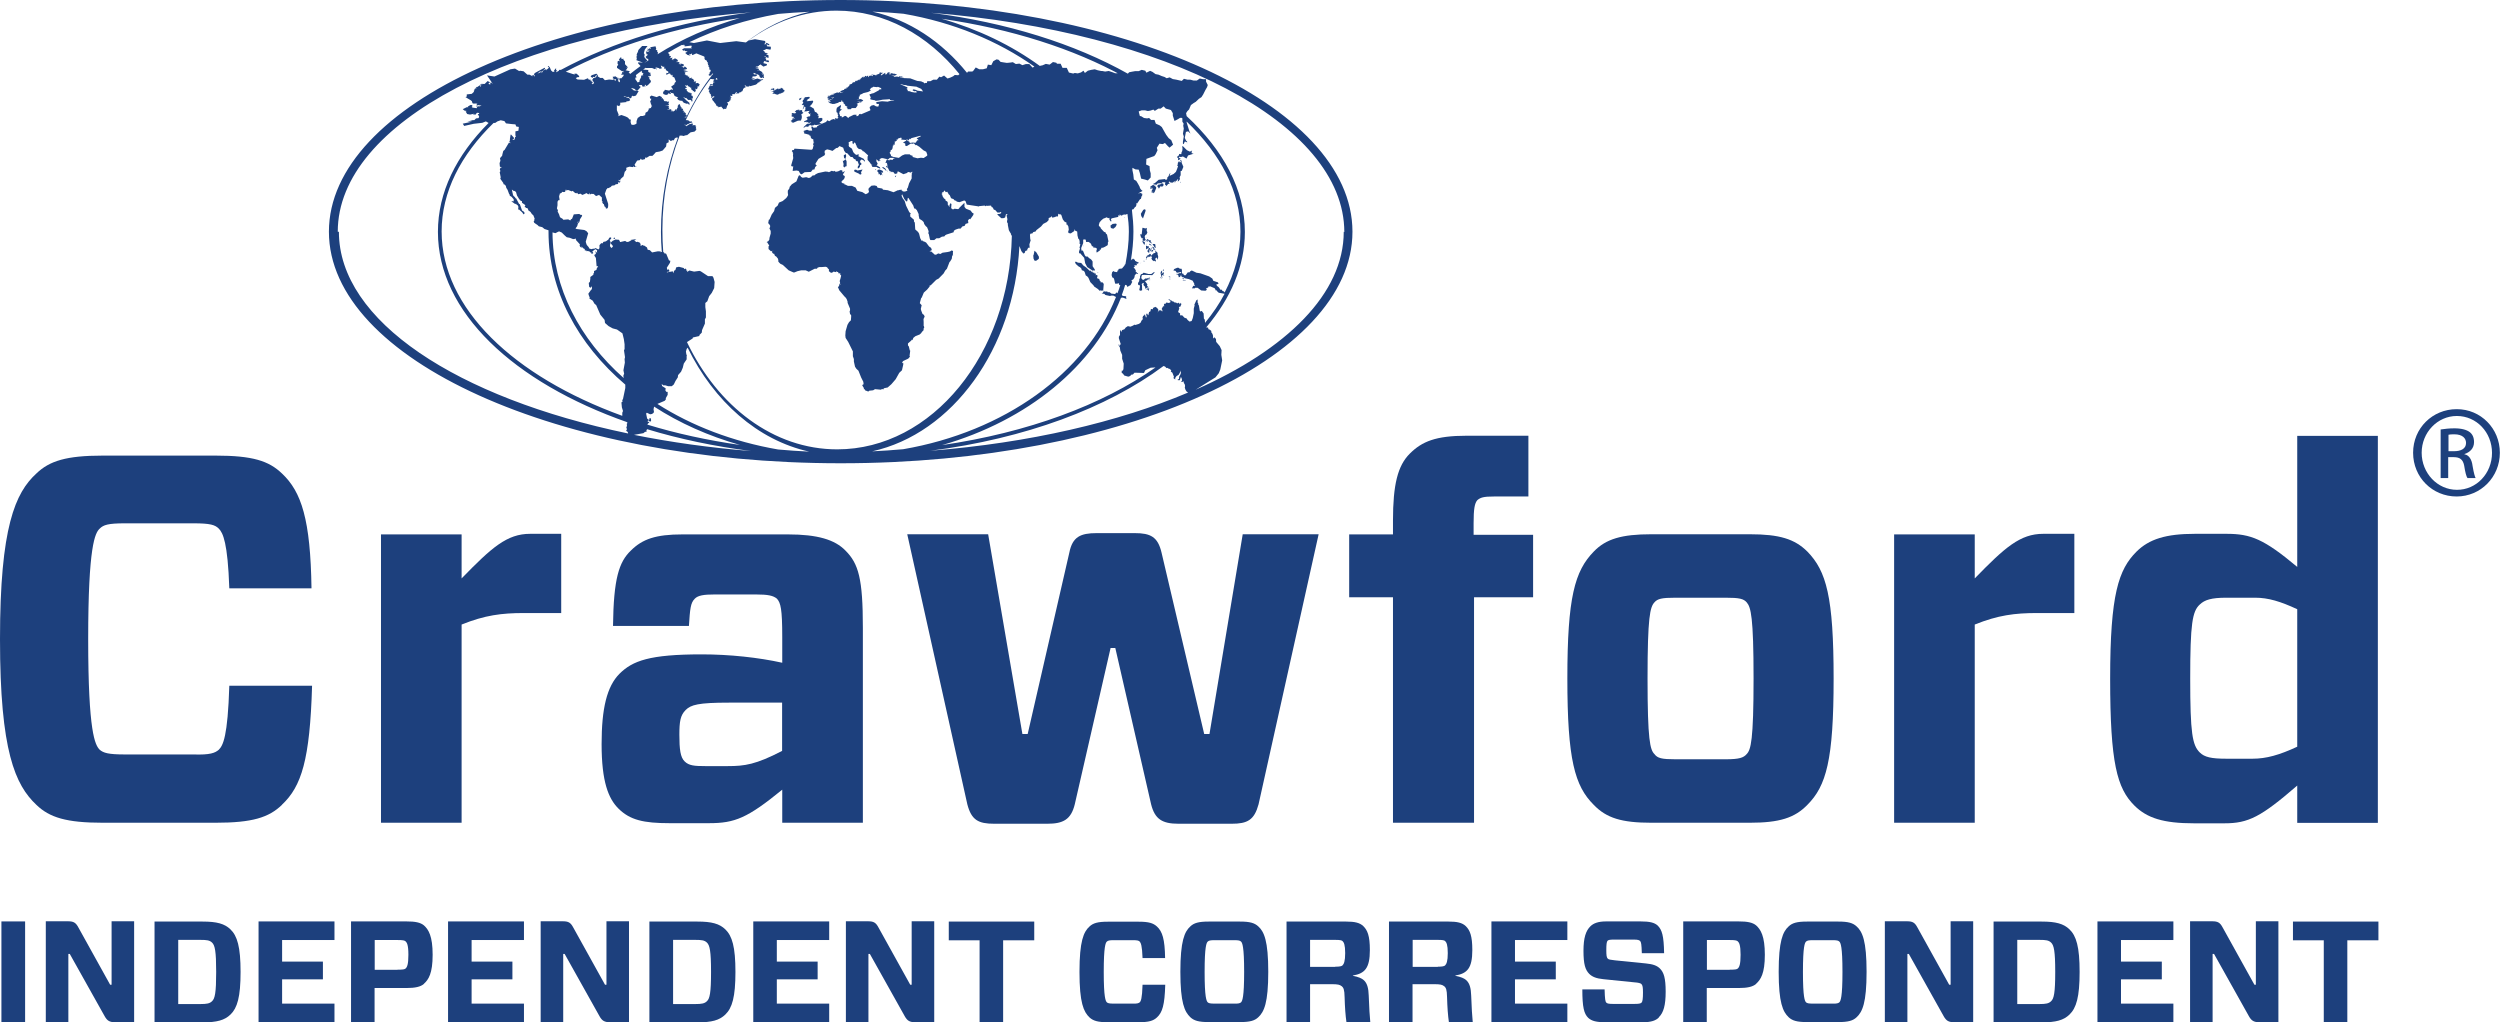
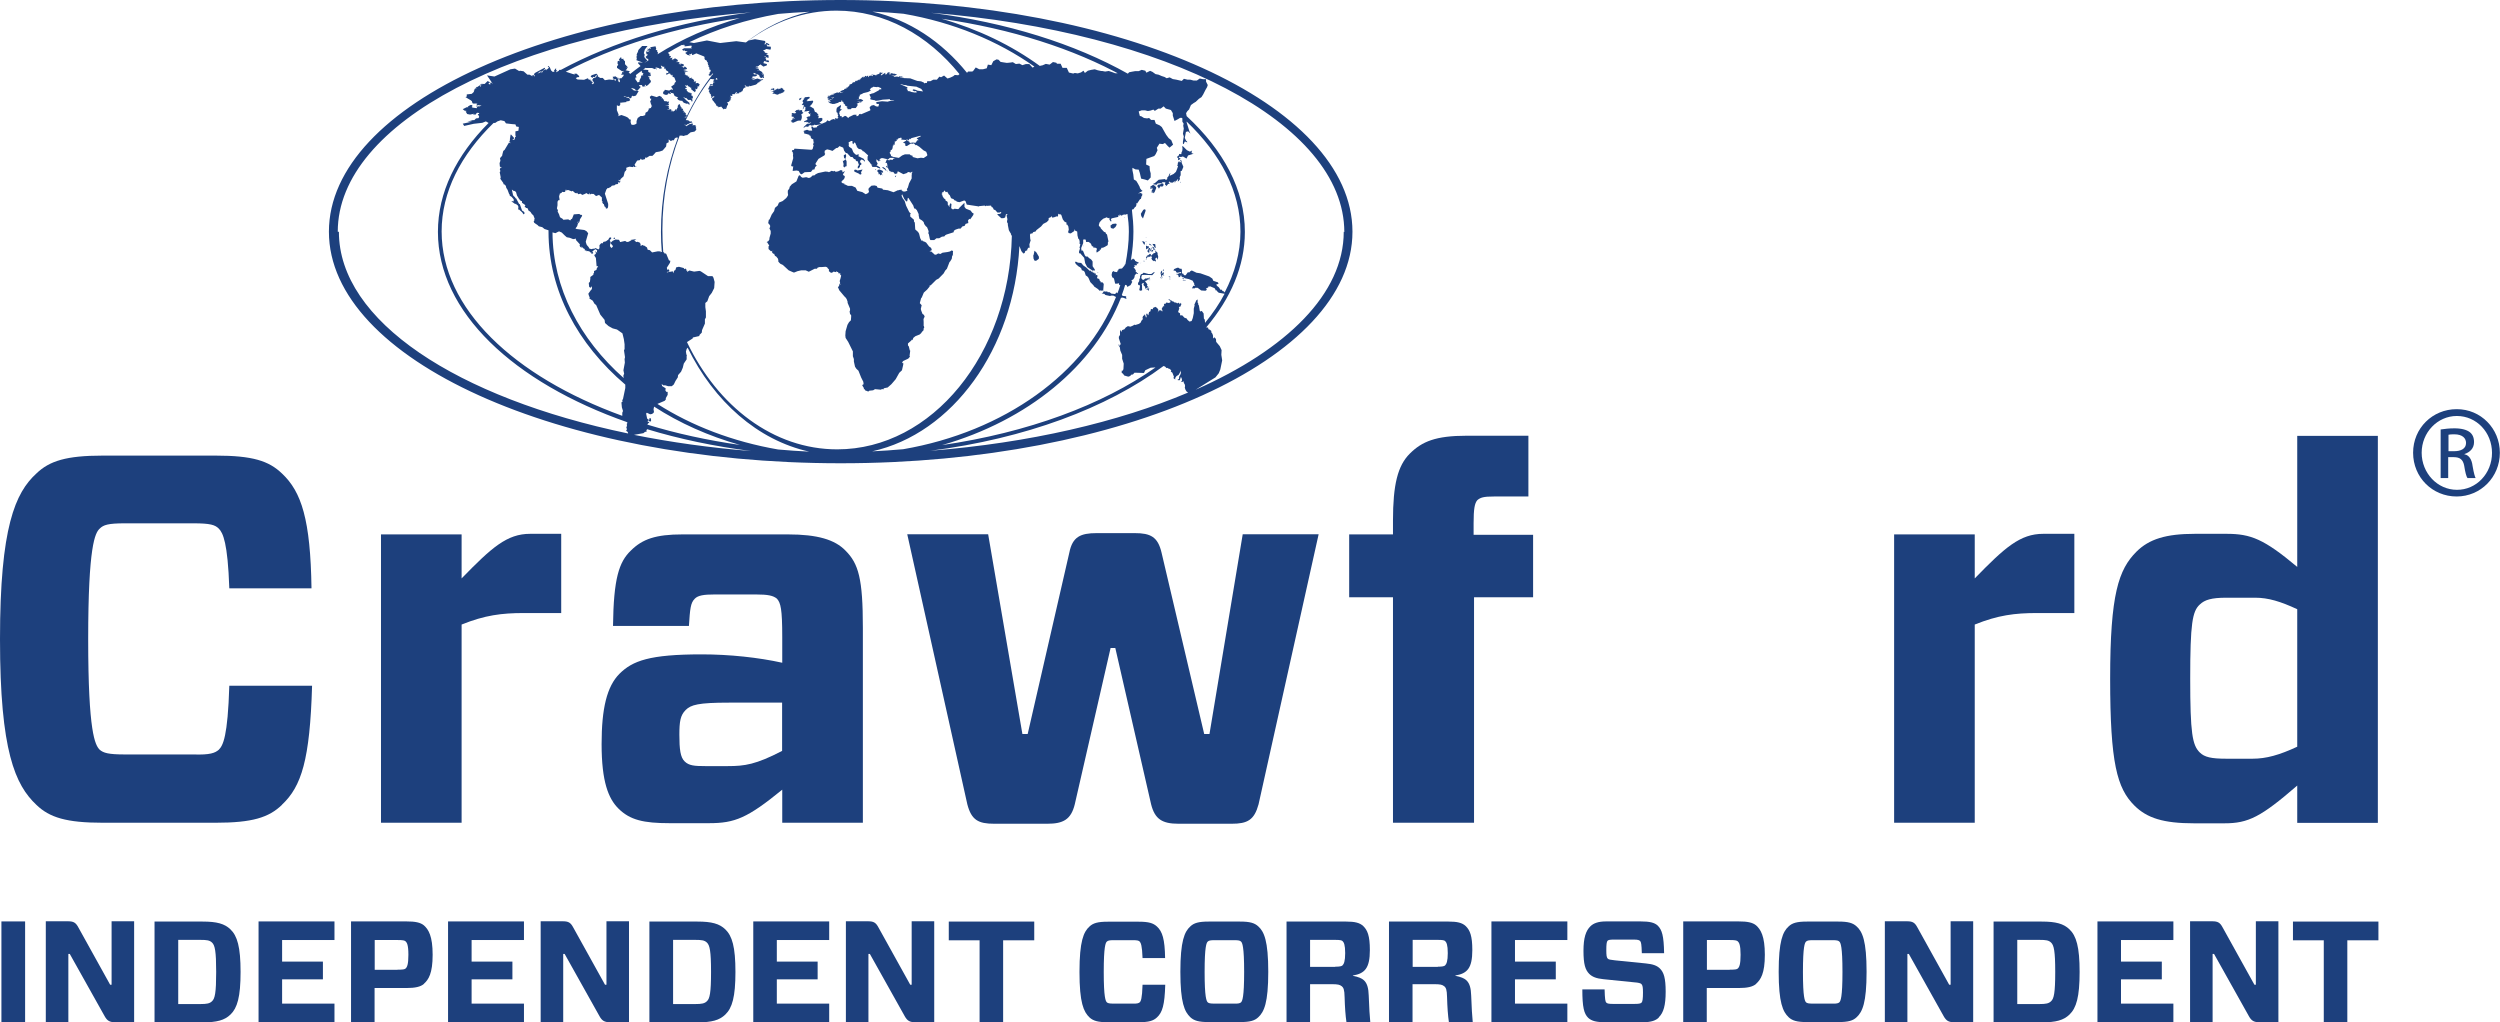
<svg xmlns="http://www.w3.org/2000/svg" width="225" height="92" viewBox="0 0 225 92" fill="none">
  <g clip-path="url(#clip0_199_2)">
    <path d="M75.668 0C50.278 0 29.602 9.353 29.602 20.853C29.602 32.353 50.265 41.694 75.668 41.694C101.07 41.694 121.721 32.341 121.721 20.853C121.721 9.366 101.07 0 75.668 0ZM106.413 10.593V10.708V10.951L106.528 11.129L106.49 11.308L106.541 11.577L106.464 12.037L106.541 12.279L106.464 12.739V12.944L106.528 12.969L106.631 12.739L106.811 12.778L106.836 12.944V12.893V12.714L106.747 12.663L106.631 12.407L106.734 11.871L106.926 11.819L107.145 12.024L107.042 11.807L106.798 11.014V10.938C109.854 13.864 111.64 17.237 111.64 20.853C111.64 22.744 111.126 24.572 110.227 26.309L110.15 26.284L110.188 26.246L110.009 26.182L109.983 26.079H109.842L109.7 25.862L109.521 25.722L109.469 25.594L109.662 25.556L109.623 25.415L109.199 25.274L109.11 25.07L108.827 24.878L108.031 24.597L107.684 24.546L107.26 24.342L107.119 24.418L107.055 24.508H106.901L106.708 24.776H106.605L106.541 24.738L106.477 24.61H106.451L106.438 24.661L106.374 24.572V24.303L106.336 24.188H106.194L106.066 24.099H105.95L105.681 24.214L105.604 24.342L105.809 24.38L105.873 24.508L105.95 24.546L106.31 24.482L106.284 24.584H106.259H106.143L106.027 24.648H105.86V24.687H105.95L106.053 24.789L106.092 24.955L106.207 24.917L106.31 24.699V24.853L106.438 24.955H106.515L106.631 25.044L107.003 25.121L107.337 25.262L107.491 25.543L107.453 25.607L107.556 25.658H107.517L107.556 25.747L107.479 25.709L107.389 25.734L107.273 25.952H107.543L107.556 25.901H107.787L108.108 26.143L108.493 26.169L108.622 26.079L108.532 25.964L108.647 25.926L108.673 25.888H108.737V25.773L108.814 25.811L108.891 25.76L109.315 25.939L109.418 26.118H109.495V26.169L109.688 26.348L110.201 26.437H110.214C109.739 27.344 109.148 28.213 108.455 29.057L108.429 28.763L108.352 28.673L108.326 28.213L108.159 27.983L108.031 28.034L107.979 27.971L107.902 27.498L107.838 27.396V27.293L107.787 27.242V26.948L107.671 27.025L107.491 27.421L107.517 27.485L107.44 27.779V28.188L107.35 28.622L107.247 28.891L107.055 28.942L106.875 28.788L106.798 28.661L106.605 28.597L106.4 28.379H106.207V28.201L106.027 28.086L106.143 27.728H106.092L106.13 27.6L106.182 27.651V27.562L106.246 27.587L106.284 27.536L106.259 27.485L106.348 27.344H106.271L106.246 27.242L106.143 27.408V27.281H106.092L106.13 27.229L105.938 27.306L105.848 27.229H105.719L105.616 27.14L105.462 27.102L105.411 27.012L105.385 27.063L105.283 26.948L105.244 26.974L105.218 26.923L105.154 26.961L105.193 26.987L105.334 27.089V27.204L105.205 27.268L104.974 27.229L104.923 27.281V27.37L104.859 27.306L104.769 27.37L104.743 27.498H104.782V27.562H104.679L104.551 27.804L104.628 27.932L104.602 27.971V28.047L104.499 27.932H104.345L104.268 27.983L104.191 28.137L104.255 27.881L104.14 27.715L103.973 27.613L103.793 27.715L103.767 27.651V27.804L103.703 27.856V27.804L103.562 27.83L103.587 27.971L103.523 27.932V28.06H103.408V28.149L103.356 28.29L103.382 28.354H103.305L103.266 28.239H103.164V28.354L103.215 28.494H103.176L103.151 28.609L103.035 28.277L102.984 28.367L102.881 28.443L102.83 28.558L102.855 28.724L102.74 28.852L102.65 29.044L102.509 29.146L102.188 29.248L102.085 29.223L101.982 29.299L101.738 29.402L101.507 29.351L101.314 29.478L101.199 29.632L100.993 29.708L100.89 29.9V29.67L100.878 29.696L100.801 29.823V30.143L100.698 30.309V30.449L100.865 30.961L100.801 31.063L100.762 30.948L100.788 31.088L100.723 31.127L100.685 31.012H100.634L100.788 31.267L100.826 31.548L100.993 31.944V32.289L101.134 32.724L101.109 33.222L101.045 33.363H100.955V33.567L101.057 33.618L101.186 33.797L101.584 33.912V33.861H101.687L101.841 33.708H101.956L102.11 33.542L102.958 33.567L103.074 33.324L103.562 33.094L103.998 33.069C99.221 36.442 92.504 38.934 84.786 40.058C92.479 37.848 98.489 32.941 100.89 26.795H100.955L101.057 26.782L101.391 26.91L101.353 26.821V26.667L101.032 26.629L100.967 26.539C101.083 26.246 101.173 25.952 101.263 25.645H101.34L101.404 25.683L101.455 25.811H101.481L101.751 25.658L101.905 25.364L101.815 25.262L102.008 25.121L102.098 24.968L102.136 24.763L102.239 24.661V24.597L102.329 24.661H102.444L102.2 24.418L102.226 24.329L102.021 24.035L102.162 24.009L102.072 23.92L102.123 23.894L102.149 23.856L102.226 23.894L102.342 23.843L102.265 23.728H102.393L102.509 23.652L102.29 23.537H102.226V23.473L102.149 23.498V23.383L102.046 23.345L102.021 23.268L101.918 23.358V23.268L101.777 23.447C101.918 22.591 102.008 21.735 102.008 20.853C102.008 20.214 101.956 19.588 101.879 18.962V18.86L102.008 18.834L102.162 18.617H102.213L102.29 18.413L102.239 18.336L102.316 18.285V18.349L102.611 17.914H102.676L102.727 17.723V17.659H102.791V17.544L102.727 17.569L102.842 17.467L102.65 17.365L102.419 17.416L102.83 17.186L102.701 17.071L102.573 16.892L102.598 16.867L102.419 16.534L102.265 16.279L102.046 16.151L101.995 15.691L101.918 15.321V15.103L102.188 15.244L102.483 15.269L102.586 15.576L102.701 16.074L103.061 16.164L103.305 16.241L103.562 15.972V15.602L103.485 15.321L103.459 14.95L103.151 14.809L103.176 14.298L103.562 14.158L103.883 14.043L104.011 13.877L104.178 13.519L104.114 13.302L104.294 13.021L104.345 12.931L104.653 12.969L104.846 12.867L105.103 13.148L105.257 13.289L105.578 13.021L105.411 12.612L105.18 12.433L104.961 12.139L104.807 11.871L104.563 11.436L104.371 11.283L104.024 11.129L103.908 10.797H103.6L103.42 10.618L103.241 10.657L102.958 10.618L102.714 10.465L102.586 10.439L102.483 10.031L102.753 9.928H103.048L103.305 9.992L103.536 9.954L103.806 9.864L103.934 9.979L104.255 9.775H104.461L104.73 9.571L104.923 9.775L105.257 9.864L105.385 9.903L105.552 10.184V10.401L105.706 10.887L106.027 10.721L106.207 10.606H106.361C106.361 10.606 106.4 10.644 106.426 10.657L106.413 10.593ZM104.846 32.979L104.987 33.133L105.064 33.107L105.231 33.209V33.171L105.411 33.324L105.372 33.439L105.514 33.542L105.655 33.912V34.014L105.591 33.951V34.014L105.771 34.155V34.014L105.886 33.848L106.079 33.733L106.22 33.478L106.246 33.337L106.284 33.554L106.246 33.682L106.13 33.887L106.104 34.129H106.002V34.219H106.182L106.284 33.912L106.374 34.117V34.27L106.284 34.385L106.567 34.334L106.528 34.436L106.631 34.602L106.657 34.743L106.631 34.883L106.682 35.049L106.772 35.216L106.926 35.331C100.646 37.988 92.645 39.867 83.72 40.569C92.26 39.483 99.632 36.723 104.717 32.941L104.82 32.979H104.846ZM44.422 11.066H44.563L44.769 10.925L45.064 10.823L45.398 10.899L45.539 11.104L46.066 11.168L46.387 11.193L46.464 11.385L46.695 11.423L46.657 11.768L46.387 11.819V12.164L46.425 12.318L46.349 12.343V12.407L46.323 12.548L46.143 12.599V12.548L46.246 12.484L46.284 12.433L45.989 12.101L45.95 12.139L45.886 12.548H45.912L45.873 12.612L45.899 12.663L45.873 12.714V12.663L45.835 12.739L45.963 12.893L45.809 12.829L45.411 13.493L45.295 13.583L45.218 13.877L45.193 14.017L45 14.234L45.038 14.464L44.962 14.682L44.987 14.976L45.026 15.052L45.077 15.001L45.154 15.091H45.064V15.206L45.038 15.103H45.013L44.987 15.257L45.038 15.397L44.974 15.499L45.064 15.959L45.026 16.087L45.308 16.483V16.573L45.398 16.598L45.526 16.726L45.565 16.905L45.681 17.084L45.822 17.467H45.848L45.886 17.621L46.04 17.71L46.233 17.94V18.119L46.04 18.106V18.132L46.349 18.349L46.4 18.374L46.438 18.311L46.464 18.387L46.605 18.489L46.657 18.617L46.631 18.86H46.721L47.003 19.116L47.119 19.294L47.209 19.218V19.141L47.055 18.962L47.029 18.988L46.991 18.962L46.785 18.374L46.734 18.349V18.413V18.387L46.451 17.851H46.4L46.349 17.748L46.207 17.621L46.169 17.531L46.066 17.058L46.233 17.186H46.31L46.438 17.276L46.528 17.595L46.721 17.914L46.875 18.081L46.978 18.106V18.247L47.286 18.464L47.222 18.592L47.247 18.656L47.312 18.63V18.707L47.453 18.732L47.53 18.809V18.911L47.748 19.077L47.864 19.256L48.005 19.384L48.121 19.691L48.069 19.806L48.108 19.857L48.031 19.895L48.069 20.036L48.185 20.125L48.378 20.253L48.493 20.368L48.801 20.444L49.007 20.611L49.366 20.726C49.366 20.726 49.366 20.802 49.366 20.841C49.366 26.156 51.999 30.973 56.276 34.615V34.922L56.057 35.969H55.993L56.032 36.148L55.929 36.212L55.968 36.659L56.07 36.992L56.006 37.145V37.426C46.233 33.874 39.747 27.766 39.747 20.828C39.747 17.276 41.468 13.941 44.435 11.053L44.422 11.066ZM101.237 23.805L101.199 23.907L100.98 24.163L100.685 24.201L100.634 24.342H100.582L100.544 24.495L100.3 24.457L100.21 24.393L100.094 24.495L100.043 24.751L100.107 24.968L100.223 25.019L100.274 25.134L100.364 25.53H100.557L100.685 25.479L100.736 25.658H100.826C100.749 25.901 100.672 26.156 100.569 26.399L100.505 26.322L100.441 26.361L100.364 26.463L100.017 26.424L99.863 26.297H99.683L99.645 26.22L99.529 26.246L99.375 26.22H99.337L99.234 26.373H99.157L99.182 26.412L99.452 26.463L99.413 26.514L99.555 26.565L99.914 26.642L99.979 26.603H100.197L100.441 26.731C97.718 33.567 90.398 38.857 81.293 40.429C80.368 40.506 79.431 40.582 78.493 40.621C85.711 39.023 91.271 31.433 91.747 22.144L91.926 22.604L92.093 22.808H92.157L92.247 22.719L92.273 22.591L92.453 22.527V22.451L92.543 22.297H92.671L92.645 21.991L92.761 21.62L92.723 21.518L92.697 21.122L92.761 21.019H92.902L92.992 20.892L93.211 20.828L93.275 20.713L93.699 20.381L93.891 20.151L94.212 19.984L94.379 19.806V19.627L94.585 19.537L94.636 19.435L94.688 19.588L94.777 19.563V19.512L94.803 19.576H94.829L94.996 19.499V19.524L95.086 19.461L95.15 19.512L95.227 19.422V19.307L95.291 19.231L95.355 19.294H95.484L95.548 19.422L95.574 19.512V19.55H95.587L95.651 19.742L95.805 19.946L95.985 20.036L96.01 20.138L95.972 20.112L95.946 20.163L96.036 20.227V20.189L96.151 20.381L96.19 20.662L96.113 20.943L96.19 20.917V20.981L96.37 21.007L96.691 20.789V20.611L96.755 20.751L96.948 20.841L96.974 21.198L97.063 21.531L97.102 21.492L97.166 21.697V21.901L97.153 21.939L97.23 21.978L97.153 22.323L97.205 22.348L97.115 22.629V22.808L97.205 22.783L97.577 23.204L97.667 23.69L97.847 24.035L98.348 24.367L98.425 24.329L98.515 24.367L98.54 24.265L98.335 23.958V23.537L98.232 23.383L98.078 23.256H98.039L97.885 23.089H97.731L97.641 22.987L97.462 22.553H97.333L97.307 22.323L97.487 21.876V21.582L97.551 21.543L97.718 21.569L97.744 21.773H97.975L98.155 21.901L98.219 22.016L98.283 22.182L98.386 22.144V22.272L98.604 22.297L98.733 22.387L98.681 22.527V22.706L98.733 22.719L99.003 22.527L98.977 22.412L99.08 22.502V22.412L99.144 22.297H99.259L99.426 22.221L99.67 22.08L99.709 21.991V21.812L99.76 21.722L99.632 21.109L99.529 21.019L99.503 20.917L99.362 20.866L99.208 20.7L99.067 20.547L99.041 20.457L98.9 20.329V20.214L98.964 20.01L99.118 19.831L99.298 19.678L99.439 19.627L99.503 19.576V19.627L99.593 19.55L99.735 19.639L99.85 19.601V19.767L99.966 19.933L100.043 19.895L99.979 19.767L100.043 19.652L100.634 19.524L100.672 19.346L100.775 19.435V19.282L100.89 19.409H100.955V19.358L101.006 19.384L101.032 19.358L101.057 19.32L101.083 19.346L101.173 19.282L101.237 19.333L101.468 19.256V19.231C101.545 19.767 101.597 20.304 101.597 20.853C101.597 21.85 101.468 22.821 101.289 23.779L101.224 23.818L101.237 23.805ZM58.266 38.218L58.305 38.129L58.446 38.014L58.266 37.912L58.369 37.822L58.459 37.924H58.587L58.6 37.809L58.575 37.682L58.536 37.618L58.407 37.694L58.472 37.758L58.382 37.784L58.241 37.669L58.151 37.222L58.215 37.145L58.51 37.286L58.677 37.26L58.819 37.158L58.857 37.068L58.819 36.826L58.87 36.596C61.156 38.078 63.763 39.241 66.601 40.046C63.66 39.624 60.86 39.011 58.266 38.218ZM57.984 5.622L58.292 5.494C58.292 5.494 58.215 5.546 58.176 5.571L57.984 5.622ZM58.125 6.121H58.69L58.921 6.223L58.985 6.159L59.088 6.248H59.127L59.101 6.21L58.985 6.057L59.319 6.133L59.358 6.197L59.538 6.159L59.563 6.133L59.486 5.942H59.409L59.55 5.916L59.666 6.018L59.782 5.993V6.184H59.936V6.248L59.897 6.287L60.154 6.453V6.529L60.103 6.581L59.974 6.555V6.747L60.193 6.619H60.321V6.67L60.45 6.811V6.721L60.526 6.747V6.9L60.694 6.977L60.835 7.347L60.706 7.475V7.577L60.398 7.807L60.565 8.024V8.088L60.437 8.037L60.218 8.152L59.82 8.076L59.846 8.101H59.807V8.178L59.705 8.242L59.666 8.382L59.743 8.484L59.949 8.548L60.128 8.484V8.421L60.154 8.395L60.36 8.472L60.385 8.433L60.308 8.318L60.372 8.28V8.357L60.604 8.395L60.719 8.638L61.04 8.778L60.925 8.842L60.886 8.791L61.053 8.996L61.233 9.072L61.31 9.034L61.336 9.098L61.413 9.072L61.477 9.213H61.528L61.58 9.264L61.811 9.341L61.913 9.315L62.003 9.417H62.068L62.042 9.251L61.747 9.008L61.554 8.804L61.503 8.74H61.554L61.669 8.842L61.747 8.804L61.939 8.996H62.17L62.286 9.174H62.312L62.26 9.047H62.363L62.337 8.996L62.26 8.906V8.829L62.337 8.893L62.363 8.74L62.325 8.625L62.209 8.587L62.26 8.421L62.183 8.369L62.132 8.421V8.331L61.991 8.344L62.029 8.293H61.939V8.344L61.862 8.191H61.811V8.024H61.682V7.922L61.837 7.884L61.644 7.705L61.721 7.679L61.837 7.756L61.785 7.667H61.901V7.743L62.093 7.833V7.884H62.209V8.012L62.286 8.127L62.35 8.088V8.165L62.363 8.216L62.427 8.191L62.543 8.306L62.62 8.152L62.581 7.973L62.723 8.037L62.787 7.884H62.851L62.748 7.846L62.8 7.769H62.748H62.915L62.941 7.743L62.902 7.705L62.98 7.616L62.812 7.462L62.594 7.501L62.658 7.322L62.427 7.347L62.479 7.258L62.363 7.092H62.247L62.26 6.977L62.068 7.053L62.016 6.989L62.055 6.938L62.029 6.9H61.888L61.926 6.823L61.593 6.721L61.721 6.696L61.631 6.593L61.708 6.542L61.554 6.466L61.952 6.427L61.49 6.299L61.798 6.223L61.824 6.172V6.133L61.618 5.967L61.593 6.044L61.438 6.121L61.515 6.006H61.31L61.541 5.916V5.801L61.336 5.724L61.156 5.852L61.259 5.686L61.066 5.776L61.143 5.648V5.584H60.822L61.002 5.52L61.027 5.494L60.95 5.354L60.732 5.239L60.668 5.328H60.565L60.591 5.443L60.526 5.379V5.316L60.437 5.354L60.539 5.188L60.244 5.252L60.372 5.149V5.047L60.218 5.009L60.257 4.907L60.128 4.766H60.09C60.514 4.511 60.925 4.268 61.374 4.038L61.425 4.063L61.593 4.012L61.515 4.102L61.669 4.076L61.605 4.178L62.222 4.102L62.273 4.191L62.17 4.229L62.286 4.344H61.567L61.387 4.459L61.503 4.574L61.644 4.459L61.605 4.549V4.587L61.888 4.626L61.669 4.766L61.875 4.945L62.157 5.009L62.029 4.894L62.068 4.843L62.183 4.894L62.222 4.817L62.299 4.843L62.273 4.932L62.325 4.958L62.671 4.804L63.378 5.086L63.416 5.175L63.378 5.264L63.403 5.239L63.442 5.367L63.622 5.469V5.546L63.724 5.635L63.634 5.661H63.712L63.673 5.712L63.737 5.737L63.712 5.827L63.788 5.903L63.75 5.98L63.814 6.031V6.095L63.878 6.082L63.84 6.146H63.866L63.801 6.223L63.968 6.299L63.93 6.478L63.801 6.593L63.917 6.619L63.801 6.696L63.776 6.721V6.747L63.827 6.811L64.032 6.785V6.721L64.097 6.644V6.581L64.148 6.657L64.2 6.619C63.249 7.807 62.427 9.162 61.734 10.618L61.708 10.593L61.734 10.554L61.515 10.529H61.669L61.631 10.491L61.759 10.529V10.491L61.824 10.427L61.721 10.286H61.631L61.747 10.235L61.669 10.146H61.593L61.644 10.12L61.605 10.082L61.477 10.12L61.605 10.018L61.4 9.979L61.541 9.928L61.464 9.877V9.788L61.259 9.813L61.425 9.737L61.31 9.686L61.349 9.647H61.271L61.246 9.519H61.194L61.22 9.468L61.169 9.379H61.105L60.976 9.558L61.04 9.647L60.95 9.698V9.737L60.925 9.813H60.86L60.925 9.89L60.873 9.954V9.864L60.796 9.826L60.745 9.941L60.552 10.056L60.514 9.954L60.488 9.992L60.514 9.903L60.437 10.056L60.295 10.082L60.437 10.043V9.954L60.398 9.826L60.026 9.89L60.116 9.852L60.09 9.801L60.154 9.839L60.244 9.801L60.193 9.737L60.244 9.698H60.154L60.206 9.596L60.154 9.507L59.846 9.456H60.218L60.154 9.302L60.218 9.174L60.167 9.123L60.09 9.187L60.051 9.123L59.782 9.098L59.73 8.983L59.794 8.944H59.653L59.679 8.932L59.653 8.829L59.538 8.868L59.576 8.74L59.345 8.625L59.101 8.74L58.626 8.599L58.485 8.714L58.51 8.868L58.626 8.893L58.497 9.2L58.626 9.238H58.562L58.575 9.341L58.626 9.43L58.587 9.494H58.69L58.639 9.583L58.716 9.609H58.6V9.711L58.382 9.775V9.864L58.292 10.031L58.099 10.146L58.061 10.363L57.855 10.439H57.65L57.393 10.618L57.29 10.899V11.117L57.149 11.206L56.969 11.244L56.815 11.206L56.751 10.976L56.776 10.772L56.648 10.746L56.52 10.593L56.327 10.491L55.929 10.35L55.595 10.465L55.672 10.401V10.299L55.518 9.916V9.481L55.608 9.507L55.724 9.558L55.8 9.443L55.839 9.366L55.8 9.251L56.378 9.187V9.111H56.545L56.712 9.034L56.661 8.868L56.494 8.778L56.391 8.829L56.43 8.778L56.199 8.676V8.714L56.134 8.676L56.173 8.638L56.43 8.74L56.545 8.714L56.725 8.855L56.841 8.778V8.676H56.892V8.612L57.033 8.663L57.239 8.599L57.483 8.191L57.046 8.139L56.815 7.948L56.841 7.922L57.11 7.999L57.252 8.139H57.393L57.65 7.846L57.624 7.769L57.509 7.743L57.547 7.654H57.778L57.817 7.782L57.945 7.807V7.743L58.099 7.82L58.022 7.667L58.061 7.616L58.176 7.743L58.318 7.654L58.575 7.386V7.271L58.433 7.092L58.459 6.964H58.395V6.913L58.318 6.849L58.433 6.823L58.472 6.887L58.575 6.798V6.696L58.459 6.683L58.587 6.568L58.407 6.517L58.318 6.414L58.356 6.389L58.331 6.299L57.881 6.261C57.958 6.197 58.048 6.146 58.138 6.082L58.125 6.121ZM82.911 7.999L83.078 8.229L82.513 8.152H82.487V8.127H82.551L82.218 8.037L82.128 8.101L82.153 8.139L82.294 8.216L82.436 8.191L82.526 8.306L82.346 8.331L82.038 8.28L81.884 8.216L81.652 8.191L81.717 8.152L81.691 8.088L81.575 7.986L81.665 7.961V7.858L81.01 7.577H81.113L81.37 7.654H81.588V7.705L82.641 7.82L82.937 7.769L83.206 7.654L83.245 7.564L83.194 7.539L83.155 7.437L82.898 7.322L82.551 7.283L81.922 7.053L81.331 7.028L81.28 6.977L81.203 7.002V6.977L80.985 6.951L81.01 6.9L81.19 6.938L81.241 6.9L80.959 6.849V6.887H80.92L80.895 6.926L80.728 6.887L80.419 6.926L80.497 6.862L80.188 6.785L80.522 6.811L80.741 6.708L80.497 6.632H80.343L80.304 6.581L80.15 6.606V6.696H80.021L80.099 6.644H79.957L80.034 6.619H79.983L80.099 6.593L80.124 6.542L79.919 6.504L79.79 6.683L79.675 6.708V6.542L79.315 6.785L79.264 6.759L79.315 6.67L79.482 6.555H79.328L79.264 6.517L79.11 6.568L79.187 6.619L78.866 6.734V6.798L78.763 6.759V6.734L78.647 6.747L78.532 6.696L78.506 6.734L78.442 6.696V6.747H78.544L78.557 6.862L78.378 6.772V6.811L78.236 6.823L78.211 6.849V6.887L78.134 6.951V6.913V6.798L78.018 6.849L77.98 6.926L77.954 6.836H77.851L77.825 6.913L77.941 6.977L77.748 6.9H77.684L77.787 6.951H77.735H77.645V6.9L77.581 6.951L77.607 6.977L77.466 7.028L77.543 7.066H77.491V7.079L77.209 7.143H77.453L77.389 7.207H77.17V7.283L77.119 7.309L77.055 7.245L76.952 7.322L76.978 7.36L76.901 7.386H77.029L76.759 7.411L76.669 7.539L76.451 7.616V7.654H76.49H76.413L76.464 7.718L76.259 7.794L76.387 7.769L76.413 7.807H76.323L76.31 7.846H76.246L76.284 7.922L76.194 7.871L76.143 7.935L76.207 7.909V7.948L75.976 8.012L75.95 8.05H75.989V8.101H75.886L75.681 8.191V8.216L75.591 8.242L75.694 8.306L75.963 8.254L75.668 8.357L75.578 8.293L75.475 8.318L75.501 8.357H75.462L75.424 8.331H75.308L75.064 8.433L74.91 8.459L75.064 8.497L75.038 8.523H74.769L74.833 8.536L74.807 8.561V8.599L74.769 8.561L74.692 8.599L74.73 8.625H74.499L74.512 8.651H74.782L74.461 8.689L74.538 8.714L74.461 8.766L74.486 8.817H74.782L74.82 8.766V8.791H74.936L75.051 8.727L75.013 8.791H75.09L74.962 8.817V8.855H74.91L74.859 8.804L74.474 8.842H74.525V8.881H74.448L74.486 8.906L74.615 8.881L74.486 8.957L74.525 8.983L74.589 8.957V8.996L74.55 9.008V9.034L74.769 8.919H74.936L74.846 8.957L74.82 8.932L74.628 9.047H74.769L74.512 9.111L74.538 9.136L74.782 9.098L74.679 9.2H74.602L74.576 9.238L74.782 9.315H74.872L74.846 9.353H75.09L75.424 9.251L75.539 9.174H75.668L75.732 9.136L75.694 9.059L75.745 9.085V9.034L75.783 9.021L75.809 9.149L75.912 9.174V9.2V9.277L75.95 9.328H76.002L75.938 9.353H76.015V9.404H76.066L76.04 9.481L76.297 9.634L76.22 9.66L76.246 9.686H76.181L76.31 9.788L76.271 9.826H76.58L76.657 9.724H77.016L77.183 9.494L77.145 9.404H77.196V9.328L77.106 9.302H77.209L77.068 9.277H77.247L77.376 9.2L77.466 9.226L77.556 9.174V9.149H77.633H77.312L77.081 9.111H77.247L77.466 9.136L77.62 9.111L77.697 9.047L77.581 8.97H77.62L77.401 8.906L77.235 8.983H77.081L77.299 8.944V8.727V8.689H77.363L77.389 8.587L77.35 8.536H77.427L77.466 8.51V8.459L77.517 8.484L77.594 8.446L77.697 8.382L78.121 8.28L78.378 8.152L78.275 8.063L78.378 7.986L78.339 7.935L78.493 7.884L78.442 7.846L78.544 7.871L78.583 7.807L78.956 7.846L78.994 7.807L79.276 7.922L79.341 8.024L79.122 8.063L79.097 8.127L78.673 8.357L78.557 8.408H78.429V8.459H78.339L78.236 8.523L78.3 8.612V8.651L78.39 8.753H78.352V8.817L78.313 8.868L78.352 8.919L78.326 8.944L78.622 9.008H78.699L78.763 9.059H78.827L78.853 9.072L79.071 9.047L79.444 8.97L79.867 8.944L80.099 8.919V8.97H80.06L80.086 8.996L80.394 9.021L80.497 9.059H80.214L80.021 9.111H79.957L79.944 9.149H79.906L79.379 9.111L78.866 9.187V9.264H78.93L78.866 9.289L78.904 9.353H79.11L79.071 9.545L79.032 9.596L78.84 9.571L78.647 9.456L78.442 9.494L78.275 9.634V9.724L78.339 9.89L78.313 9.941L77.504 10.286L77.414 10.261L77.453 10.222L77.325 10.286L77.247 10.414L77.106 10.465L77.055 10.35L77.106 10.376L77.081 10.324H76.849L76.374 10.554L76.349 10.58H76.4L76.374 10.631L76.323 10.606L76.117 10.427L76.015 10.465L76.04 10.414L75.848 10.554H75.732L75.77 10.452H75.616L75.591 10.388V10.312L75.539 10.286H75.565L75.526 10.222L75.565 10.082L75.539 10.043H75.591V9.992L75.655 9.979V9.903L75.681 9.928L75.745 9.877V9.826H75.629L75.655 9.788H75.604L75.681 9.596V9.443L75.321 9.698L75.282 9.852V10.094L75.385 10.158V10.286L75.45 10.401L75.385 10.465L75.462 10.58L75.385 10.606V10.733L75.36 10.669L75.308 10.708L75.282 10.644H75.231H75.167L75.128 10.708L75.206 10.772H75.128L75.064 10.708L74.859 10.759L74.628 10.912L74.461 10.823L74.345 10.976L73.87 11.181L73.549 11.359L73.51 11.449H73.587L73.215 11.5L73.151 11.398H73.009L73.099 11.756H72.83L72.637 11.679L72.329 11.781V11.858L72.406 11.832L72.355 11.883L72.406 11.934H72.342L72.419 12.037H72.509L72.855 12.139V12.216H73.048H72.945L72.971 12.369L73.035 12.471L73.202 12.548V12.714L73.305 12.88L73.228 12.791L73.176 13.033L73.228 13.059L73.138 13.417L73.035 13.481L71.507 13.378L71.443 13.506H71.314L71.263 13.608L71.366 13.711L71.34 13.762L71.366 13.826H71.391L71.366 13.966L71.391 14.234L71.199 14.899L71.276 14.988L71.391 14.963L71.34 15.384L71.687 15.346L71.879 15.384L72.02 15.627L72.149 15.691L72.419 15.499L72.984 15.474L73.151 15.257H73.292L73.369 15.027L73.485 14.924L73.51 14.886L73.42 14.835L73.395 14.72L73.664 14.298L74.204 13.979L74.268 13.838L74.217 13.787V13.659L74.23 13.557L74.435 13.442L74.666 13.493L74.923 13.583L75.257 13.327L75.398 13.302L75.552 13.148L75.886 13.289L75.976 13.57L76.13 13.774H76.233L76.567 14.132H76.721L76.875 14.324H76.978L77.029 14.452L77.132 14.528L77.183 14.49L77.312 14.873L77.222 14.924L77.196 15.052V15.142H77.286L77.389 15.014L77.414 14.861L77.517 14.822V14.682L77.389 14.592L77.453 14.413L77.556 14.349L77.723 14.439L77.825 14.554L77.851 14.477L77.723 14.286L77.247 14.056L77.299 13.928L77.26 13.889L77.055 13.941L76.939 13.851L76.798 13.698L76.669 13.378L76.413 13.199L76.374 13.059L76.413 12.944L76.374 12.906V12.816L76.605 12.688H76.721V12.867L76.772 12.969H76.798L76.888 12.829H76.939L77.003 12.918L77.055 13.084L77.145 13.148L77.081 13.199L77.286 13.404L77.491 13.442L77.658 13.57H77.543L77.748 13.634L78.082 13.941L78.134 13.966L78.082 14.107V14.388L78.288 14.631L78.429 14.835V14.809L78.506 14.835V14.861H78.429L78.519 15.027H78.891L79.007 15.078L78.943 15.116H79.11L79.225 15.206L79.2 15.065L78.853 14.848H78.956L78.93 14.72L79.032 14.784L78.878 14.528V14.349H78.93V14.375L79.097 14.541V14.439L79.2 14.528L79.161 14.413L79.289 14.452L79.135 14.337L79.328 14.234H79.469L79.726 14.298L79.906 14.324L79.777 14.388V14.477L80.086 14.209H80.419V14.132L80.201 14.043L80.175 13.928L80.06 13.749L80.15 13.659V13.544L80.278 13.455L80.33 13.34L80.381 12.957L80.407 13.021L80.368 13.123L80.509 13.021L80.535 12.803V12.676L80.587 12.752L80.728 12.624L80.676 12.509L80.766 12.586L80.818 12.471L81.1 12.382L81.177 12.484H81.036L81.139 12.509L81.1 12.561L81.537 12.599L81.575 12.65L81.267 12.829L81.473 12.918V13.11L81.614 13.148L81.974 12.918L82.205 12.944L82.243 12.816L81.884 12.867L81.832 12.739L81.742 12.714V12.663H81.665L81.562 12.561H81.627V12.522L81.73 12.637L81.768 12.573L81.806 12.65V12.573L81.871 12.471L81.909 12.535L82.025 12.433L82.834 12.216L82.872 12.279L82.654 12.356V12.407H82.513V12.458L82.68 12.612L82.538 12.637L82.423 12.842H82.282L82.243 12.893L82.41 13.072L82.474 13.046L82.744 13.212L83.116 13.532L83.361 13.659L83.45 13.902V14.004L83.399 14.043L83.129 14.222L82.885 14.196L82.577 14.247L82.153 14.132L82.102 13.992H81.986L81.871 13.889H81.447L81.19 13.992L80.895 14.209L80.445 14.132L80.394 14.209L80.419 14.26L80.587 14.311H80.381L80.343 14.337L80.381 14.388H80.343L80.06 14.362L80.086 14.426L79.842 14.401L79.752 14.503L79.688 14.656H79.855L79.816 14.746L79.88 14.848L79.842 14.899L79.931 14.976H79.803L79.765 14.899L79.739 15.027L79.931 15.103V15.18L79.996 15.218L79.97 15.282L80.047 15.346L80.009 15.397H80.24L80.034 15.499L80.175 15.474V15.512L80.291 15.448L80.368 15.512L80.432 15.487L80.471 15.602L80.599 15.653L80.753 15.602L80.779 15.436H80.856L81.306 15.678L81.614 15.576L81.717 15.487H81.806L81.961 15.538L82.089 15.448L82.128 15.499L82.063 15.551V15.691L82.05 15.755V16.062L81.819 16.496L81.704 16.892L81.64 16.982L81.614 17.02L81.665 17.161L81.46 17.237H81.306L81.216 17.161V17.224H81.19V17.173L81.126 17.148V17.109L81.216 17.173L81.139 17.071L80.933 17.097L80.805 17.148L80.856 17.097L80.419 17.301L79.906 17.122L79.469 17.071L79.405 16.969L78.981 16.892L78.904 16.739L78.699 16.688L78.429 16.713L78.185 16.943L78.159 17.084L78.211 17.224L78.146 17.365L77.915 17.48L77.607 17.288L77.157 17.173L77.003 16.879L76.669 16.726H76.31L76.079 16.611H76.015L75.963 16.483L75.899 16.522L75.796 16.458L75.719 16.381V16.33H75.783L75.796 16.266L75.963 16.113L76.027 15.959V15.844L75.912 15.781L75.86 15.691L76.015 15.461V15.397L75.86 15.499H75.822L75.809 15.346L75.668 15.308L75.424 15.423L75.218 15.461L75.077 15.372L75.013 15.423L74.859 15.372L74.602 15.499L74.525 15.461L74.281 15.436L73.626 15.576L73.395 15.691L73.331 15.768L73.112 15.806L72.984 15.947L72.804 16.023L72.56 15.947L72.239 15.998L72.098 15.921L71.995 15.768L71.879 15.819L71.674 16.33L71.263 16.586L71.07 16.816L71.044 16.956L70.903 17.161V17.365L70.929 17.557L70.852 17.697L70.762 17.825L70.441 18.093L70.107 18.234L69.991 18.502L69.747 18.707L69.67 19.001L69.452 19.307L69.259 19.754L69.195 19.78L69.131 20.112H69.182L69.311 20.304V20.432L69.247 20.547L69.362 20.789V21.019L69.247 21.428V21.543L69.157 21.697L68.977 21.799H69.041L69.234 22.106L69.169 22.169V22.259V22.412L69.388 22.617L69.632 22.553L69.478 22.617L69.503 22.744L69.568 22.808L69.593 22.859L69.657 22.808L69.747 23.026L69.863 23.089L70.017 23.281L70.056 23.46L70.03 23.498L70.107 23.613L70.235 23.741L70.454 23.843L70.98 24.329L71.417 24.521H71.494L71.776 24.406L72.11 24.329H72.509L72.791 24.457L73.318 24.188H73.523L73.587 24.086L73.754 24.035H73.96L74.319 24.009L74.448 24.061L74.499 24.15L74.602 24.239V24.406L74.794 24.559L74.949 24.508L75.013 24.444L75.257 24.495L75.295 24.393L75.321 24.431L75.36 24.482H75.437L75.462 24.597H75.642L75.604 24.687L75.706 24.802L75.642 25.07L75.565 25.313L75.604 25.377V25.453L75.565 25.492L75.681 25.607L75.539 25.568L75.514 25.747L75.411 25.837L75.539 26.131L75.989 26.667L76.13 26.808L76.207 26.936L76.284 27.153V27.255L76.503 27.779V27.932L76.464 28.034L76.503 28.252L76.605 28.379V28.507L76.58 28.827L76.413 28.993L76.271 29.236L76.105 29.811L76.079 30.194L76.105 30.411L76.336 30.769L76.759 31.625V32.059L76.849 32.315V32.532L76.952 33.005L77.081 33.197L77.26 33.363L77.504 33.976L77.697 34.359L77.723 34.564L77.671 34.628H77.62L77.607 34.692L77.748 34.922V35.037H77.851V35.126L78.146 35.241L78.236 35.164L78.583 35.126L78.75 35.024L79.315 35.075L79.341 35.011L79.533 35.037V34.947L79.893 34.871L80.227 34.577L80.612 34.129L80.933 33.554L81.177 33.324L81.293 32.813V32.634L81.254 32.698L81.19 32.622L81.28 32.494L81.742 32.277L81.896 32.098V32.021L81.858 32.098V32.047L81.922 31.548H81.884L81.794 31.178L81.717 31.088V30.909L82.025 30.641L82.05 30.564L82.102 30.616L82.192 30.475L82.166 30.437L82.384 30.258L82.77 30.104L82.937 29.951V29.913L83.129 29.708V29.632L83.104 29.619L83.181 29.478L83.155 29.351H83.129V29.006L83.116 28.712L83.219 28.494L83.155 28.341L83.026 28.252L82.911 27.958L82.872 27.804L82.95 27.472L82.782 27.281L82.898 26.846L82.962 26.769L83.142 26.335L83.438 26.067L83.669 25.786V25.683H83.759L84.259 25.185L84.478 25.07L84.927 24.61L85.069 24.354L85.223 24.188L85.454 23.588L85.518 23.524L85.659 23.294L85.698 23H85.8L85.736 22.962L85.762 22.911V22.706L85.775 22.591L85.646 22.54L85.505 22.629L85.287 22.681L84.825 22.744L84.632 22.859L84.439 22.808L84.247 22.923H84.131L83.823 22.642L83.656 22.617L83.861 22.514L83.836 22.399L83.784 22.297L83.617 22.182L83.348 21.824L83.142 21.722H83.065L82.988 21.594V21.684L82.937 21.658L82.821 21.441L82.718 21.032L82.628 20.879L82.372 20.649L82.333 20.036L82.256 19.933V19.78L81.922 19.486V19.256L81.986 19.231L81.832 19.09L81.55 18.515L81.421 18.093L81.229 17.825L81.139 17.608L81.19 17.48L81.383 17.902L81.562 18.132L81.652 18.106L81.704 17.812H81.755L82.192 18.489L82.282 18.771H82.372L82.513 18.911L82.68 19.269V19.384L82.744 19.691L82.988 19.844L83.129 19.984L83.181 20.163L83.309 20.342L83.438 20.457L83.553 20.738L83.579 20.853L83.54 20.994L83.592 21.058L83.681 21.492L83.733 21.607H84.08L84.285 21.441H84.529L84.773 21.301L84.991 21.275L85.069 21.173L85.184 21.109L85.826 20.904L85.852 20.764L86.006 20.662L86.276 20.572H86.456L86.61 20.381L86.815 20.329L86.905 20.151L87.149 20.074L87.123 19.831L87.188 19.754L87.252 19.691L87.316 19.742L87.573 19.384L87.637 19.231L87.496 19.141L87.354 18.949L86.931 18.783L86.802 18.617V18.426V18.259L86.725 18.323L86.327 18.719V18.758L86.224 18.822L85.903 18.783L85.826 18.834H85.711L85.672 18.771H85.608V18.668L85.634 18.362L85.544 18.285L85.454 18.464V18.643L85.287 18.374L85.312 18.272L85.261 18.144L85.094 18.042V17.953L84.953 17.851L84.837 17.672L84.786 17.48H84.709L84.825 17.378L84.76 17.288L84.876 17.314L84.914 17.276L84.991 17.135L85.133 17.301L85.248 17.25L85.39 17.493L85.48 17.569L85.595 17.838L85.826 17.927L85.903 18.029L86.07 18.081L86.096 18.144L86.353 18.196L86.776 18.042L86.892 18.093L87.008 18.413L88.009 18.566L88.035 18.592L88.125 18.553L88.613 18.502L88.729 18.566L88.754 18.502L88.819 18.528L89.191 18.502L89.255 18.643L89.345 18.668L89.448 18.873L89.563 18.898L89.769 19.128H89.962L90.103 19.064V19.179L90 19.243L89.769 19.269V19.32L90.116 19.639H90.295L90.462 19.576L90.539 19.269L90.694 19.294L90.591 19.384L90.668 19.729L90.629 19.921L90.668 20.087H90.706V20.253L90.796 20.713L90.886 20.879L90.925 20.956H90.963L90.976 21.071L91.066 21.237C90.848 31.868 83.887 40.442 75.347 40.442C69.606 40.442 64.598 36.57 61.837 30.807V30.782L62.337 30.462L62.363 30.373L62.928 30.245L62.967 30.13L63.159 29.938L63.185 29.708L63.442 29.121V28.737L63.532 28.571V28.022L63.48 27.638V27.268L63.66 27.114L63.827 26.654L64.058 26.361L64.276 25.926L64.315 25.377L64.212 24.993L64.122 24.853H63.724L63.069 24.418L62.954 24.38L62.466 24.444L62.042 24.342L61.837 24.482L61.862 24.354H61.759L61.785 24.265L61.682 24.163L61.58 24.227L61.541 24.124L61.105 24.009L60.86 24.061L60.783 24.303L60.668 24.367L60.591 24.597L60.552 24.418L60.051 24.508L60.026 24.559V24.469L60.231 24.444V24.303L60.154 24.265L60.193 24.176L60.064 24.303L60.013 24.099L60.295 23.652L60.334 23.473L60.206 23.434L59.962 22.847L59.872 22.796L59.846 22.847L59.769 22.732L59.692 22.681C59.64 22.029 59.615 21.364 59.615 20.7C59.615 17.659 60.18 14.784 61.169 12.203H61.387L61.503 12.241L61.798 12.152V12.177H61.824L62.157 11.909L62.504 11.845L62.684 11.666L62.607 11.602H62.684L62.607 11.564L62.658 11.538L62.633 11.449L62.543 11.398H62.671L62.607 11.321L62.633 11.296L62.427 11.244L62.35 11.334V11.117H62.183L62.26 11.142L62.068 11.168L61.747 11.372V11.296L61.593 11.244L61.644 11.219L61.785 11.27L61.837 11.193L62.068 11.129H61.939L62.325 11.014L62.196 10.899L62.145 10.951L62.055 10.925L61.978 10.823L61.875 10.925L61.913 10.823L61.875 10.797L61.734 10.823C61.734 10.823 61.734 10.81 61.734 10.797V10.772L61.747 10.759C62.363 9.43 63.095 8.203 63.943 7.104H63.968L64.276 7.143V7.207H64.238V7.245L64.2 7.258L64.225 7.309H64.187V7.36H64.289L64.302 7.398L64.264 7.424H64.289H64.174V7.501L64.135 7.513H64.187L64.161 7.577H63.943L63.891 7.628V7.679H63.968L64.161 7.603L64.11 7.654L64.2 7.718H63.827L63.93 7.743L63.814 7.782V7.846L63.788 7.871H63.84L63.776 7.909L63.737 8.012L63.788 8.063H63.878L63.814 8.139L63.853 8.178H63.788V8.229H63.84L63.801 8.28H63.891L63.827 8.318L63.853 8.369L63.904 8.344L63.853 8.421H63.917V8.472H63.994L63.943 8.523H63.994L63.968 8.599L64.045 8.651L64.007 8.702V8.804H64.071L64.148 8.689L64.238 8.651L64.328 8.702H64.251L64.212 8.727H64.302L64.097 8.842V8.932H64.122L64.097 8.97L64.212 9.123H64.251L64.264 9.2L64.315 9.174L64.289 9.238L64.405 9.328L64.341 9.353H64.366H64.469L64.405 9.404L64.469 9.456L64.431 9.494H64.585L64.456 9.519L64.675 9.609L64.585 9.66L64.931 9.596V9.634L64.983 9.622L64.944 9.66L65.021 9.634L64.957 9.686L64.996 9.737L65.034 9.698V9.749L65.099 9.724L65.047 9.801L65.124 9.839L65.214 9.775V9.801H65.368V9.737L65.278 9.711H65.394L65.432 9.532L65.522 9.417L65.497 9.277L65.419 9.213L65.587 9.174H65.638L65.612 9.136L65.548 9.098L65.663 9.123L65.638 9.098V9.059L65.689 9.085V9.034L65.779 9.008L65.663 8.944H65.805L65.779 8.855L65.651 8.817L65.843 8.791L65.728 8.651H65.702L65.728 8.612L65.869 8.638L65.933 8.574L65.882 8.51L65.946 8.472H66.164L66.19 8.433H66.139V8.382H66.203V8.357L66.254 8.331L66.203 8.306L66.241 8.28L66.344 8.318L66.241 8.395L66.319 8.446V8.408V8.421V8.369L66.395 8.433L66.421 8.382L66.498 8.421L66.55 8.344L66.524 8.28L66.614 8.331L66.64 8.28L66.691 8.306L66.742 8.203L66.768 8.242L66.819 8.191V8.152L66.871 8.114V8.024L66.935 7.973V7.922L67.089 7.871L67.128 7.807L67.063 7.769L67.025 7.667L67.05 7.641L67.089 7.705L67.192 7.756H67.166L67.192 7.807H67.294H67.269L67.282 7.769L67.372 7.807L67.32 7.743L67.41 7.807L67.462 7.705L67.526 7.756L68.026 7.616L68.155 7.526L68.129 7.488H68.232L68.181 7.449L68.373 7.386L68.335 7.334H68.438V7.309L68.412 7.283L68.553 7.258H68.515L68.54 7.207H68.643L68.694 7.13L68.438 7.156L68.168 7.066L67.782 7.181H67.667L67.975 7.053H67.616L67.731 6.977V6.926V6.874H67.975L68.129 6.798L68.104 6.759L68.142 6.785L68.104 6.696H67.872L67.795 6.632H67.834V6.555L68.27 6.734L68.348 6.811L68.373 6.926L68.476 7.015H68.605L68.63 6.913L68.669 7.015H68.771L68.733 6.913V6.849L68.694 6.823H68.746V6.67L68.63 6.734V6.67L68.72 6.568L68.54 6.619L68.63 6.504L68.309 6.312H68.245L68.206 6.414V6.325L68.194 6.299L68.309 6.274V6.21L68.206 6.159L67.988 6.197L68.283 6.069L67.988 6.044L68.052 5.993H67.988H68.155L68.322 5.903L68.296 5.839L68.386 5.865L68.425 5.788L68.707 5.993L69.003 5.891L69.028 5.763L68.707 5.686L68.746 5.584H68.681L68.771 5.558V5.482L69.144 5.609L69.221 5.533L69.157 5.431H68.913L68.951 5.405V5.277H68.836L68.99 5.188L68.759 5.073H68.849L68.797 5.034L69.144 5.226L69.169 5.162V4.983L68.938 4.868L69.144 4.792L68.836 4.741V4.651L68.733 4.664L68.81 4.638L68.669 4.523L68.964 4.459H68.823L68.977 4.408L69.337 4.472L69.375 4.37V4.204L69.003 4.166H69.054L68.99 4.114L69.067 4.089L68.99 4.025V3.987L69.208 4.076L69.247 4.051L69.221 3.974L68.99 3.846L68.861 4.012L68.797 3.974L68.9 3.782H68.849L68.887 3.693L67.95 3.527L67.384 3.642C69.709 1.942 72.393 0.958 75.282 0.958C79.598 0.958 83.502 3.143 86.353 6.67L86.237 6.772L85.929 6.747L85.788 6.862L85.518 6.989L85.274 7.066L84.966 6.798L84.696 6.951L84.542 6.9L84.324 7.168H84.003L83.733 7.309H83.45L83.425 7.462H83.296L82.95 7.603L82.885 7.654H82.847L82.513 7.756V7.82L82.911 7.999ZM55.377 21.518L55.402 21.556L55.145 21.671L54.991 21.812V21.939L55.133 22.093L55.158 22.208L55.017 22.323L54.901 22.157V22.042L54.966 21.837L54.876 21.594L54.991 21.505L55.017 21.403L54.901 21.352L54.812 21.441L54.76 21.556L54.529 21.722L54.298 21.773L54.234 21.927L54.208 21.876L54.093 21.901L53.951 22.067V22.336L53.861 22.451L53.643 22.348L53.54 22.323L53.476 22.425L53.425 22.374L53.206 22.425L53.014 22.348L52.988 22.246L52.937 22.195L52.808 22.042L52.744 21.863L52.718 21.748L52.937 20.994L52.782 20.802L52.59 20.7L51.896 20.611L51.794 20.559L51.948 20.355L52.025 20.074L51.974 19.997L52.025 19.933H52.063L52.025 19.997L52.076 20.112L52.192 19.844L52.166 19.806L52.205 19.767H52.179L52.397 19.422L52.359 19.346L52.243 19.32L52.192 19.346V19.282L52.128 19.256L51.64 19.294L51.485 19.691L51.37 19.742V19.806L51.306 19.831L51.139 19.742L50.702 19.78L50.599 19.665L50.458 19.601L50.381 19.499L50.317 19.294L50.188 19.039L50.214 18.924L50.124 18.758L50.175 18.477V18.157L50.253 18.017H50.355V17.914L50.317 17.697L50.343 17.595L50.304 17.569H50.368V17.442L50.574 17.327V17.263L50.741 17.288L50.856 17.263L50.933 17.046L50.972 17.097L50.946 17.148L51.126 17.097L51.46 17.224L51.537 17.173L51.755 17.365L51.884 17.403L51.935 17.339L52.038 17.48L52.243 17.429L52.41 17.544L52.603 17.467L52.782 17.378L52.924 17.48H53.014L53.078 17.339V17.506L53.283 17.429V17.454H53.425L53.643 17.646L53.913 17.544L54.169 17.774V18.119L54.234 18.106L54.208 18.234L54.298 18.362H54.337L54.413 18.592L54.491 18.63L54.542 18.783L54.696 18.732L54.735 18.553V18.349L54.439 17.429L54.581 17.033L54.657 16.994L54.632 16.931H54.76L54.966 16.828L55.069 16.713L55.312 16.675L55.415 16.586L55.634 16.56V16.509H55.595L55.672 16.445L55.595 16.381H55.659L55.736 16.445L55.826 16.381V16.292L55.775 16.356V16.279L55.646 16.241L55.672 16.151V16.228L55.775 16.202L55.839 16.241V16.126L56.122 15.87L56.224 15.461L56.314 15.372L56.391 15.231L56.353 15.142L56.378 15.091L56.648 15.001L56.956 15.039L57.033 14.963L57.072 15.027H57.316V14.963L57.277 15.027H57.213L57.11 14.822L57.342 14.452L57.586 14.413L57.675 14.273L57.765 14.388L58.035 14.324L58.074 14.298L58.048 14.26L58.074 14.171L58.202 14.196L58.343 14.107L58.459 14.03H58.716L58.87 13.877L59.024 13.698L59.384 13.634L59.64 13.544L59.949 13.187L59.987 12.893L60.18 12.803V12.548L60.385 12.701L60.488 12.624H60.642L60.732 12.458L60.848 12.382H61.015C60.038 14.963 59.486 17.838 59.486 20.879C59.486 21.492 59.512 22.093 59.563 22.681H59.499L59.461 22.706V22.629L59.204 22.617L58.69 22.719L58.485 22.514L58.292 22.476L58.228 22.272L57.984 22.106H57.919L57.817 22.042L57.727 22.106H57.624L57.663 22.016L57.599 21.85L57.393 21.761L57.239 21.786L57.162 21.671L57.072 21.646L57.277 21.518L56.764 21.594L56.738 21.62H56.854L56.532 21.773H56.404L56.263 21.684L55.813 21.786L55.711 21.582L55.39 21.556L55.274 21.352L55.21 21.505H55.312L55.377 21.518ZM59.82 36.072L59.923 35.957V35.829L60.09 35.535V35.267H59.974L59.884 35.139L59.91 34.947L59.589 34.743L59.55 34.551L59.692 34.679H59.872L60.128 34.756H60.462L60.642 34.602L60.796 34.283L61.002 33.963L61.027 33.759L61.297 33.452L61.451 33.094L61.541 32.724L61.798 32.341V32.021L61.824 31.983L61.772 31.893L61.734 31.638L61.798 31.408L61.888 31.293C64.251 36.123 68.194 39.624 72.83 40.646C71.879 40.608 70.955 40.531 70.03 40.454C65.972 39.752 62.26 38.333 59.165 36.353L59.794 36.084L59.82 36.072ZM64.559 7.066H64.508L64.559 7.104L64.533 7.143H64.482L64.533 7.168H64.585V7.207L64.392 7.13C64.392 7.13 64.444 7.053 64.482 7.015L64.572 7.066H64.559ZM72.843 1.061C70.775 1.521 68.849 2.466 67.128 3.821L66.267 3.706L64.816 3.872L63.622 3.642L62.453 3.872L62.042 3.795C64.482 2.619 67.166 1.751 70.043 1.252C70.968 1.176 71.892 1.099 72.843 1.061ZM57.765 6.351V6.517L57.919 6.632L57.83 6.721L57.919 6.759L57.701 6.811V6.951L57.56 7.219V7.347L57.393 7.424L57.175 7.117L57.213 6.913V6.977H57.29L57.226 6.759C57.393 6.619 57.586 6.491 57.765 6.363V6.351ZM49.996 20.981L50.24 20.853L50.33 20.828L50.561 20.93L50.831 21.198L51.01 21.352L51.28 21.403L51.575 21.518H51.678L51.768 21.479H51.819L51.858 21.556H51.819V21.582L52.192 21.991L52.166 22.118L52.23 22.221L52.346 22.31V22.233L52.307 22.208H52.372L52.474 22.336L52.628 22.412V22.527L52.718 22.566V22.502L52.782 22.566L52.808 22.629L52.834 22.591L53.039 22.617L53.142 22.732L53.206 22.706L53.232 22.834H53.309L53.399 22.77L53.322 22.668V22.617L53.592 22.425L53.759 22.54L53.72 22.578L53.746 22.757L53.579 22.604V22.655L53.643 22.783L53.579 22.898H53.527L53.489 23L53.63 23.217L53.694 23.958H53.836L53.707 24.163L53.681 24.291L53.463 24.393V24.584L53.373 24.648L53.425 24.712L53.129 24.929V25.096L53.091 25.364L52.988 25.466L53.026 25.824L53.155 25.901L53.245 25.76L53.27 25.862V26.016L53.155 26.143L52.95 26.437L53.026 26.68L53.078 26.744L53.039 26.859L53.348 27.063L53.502 27.332L53.656 27.459L54.028 28.316L54.413 28.788L54.452 29.069L54.773 29.351L55.145 29.555L55.531 29.657L56.019 30.002L56.147 30.526L56.212 30.986V31.408L56.16 31.536L56.25 32.149L56.212 32.315L56.237 32.634L56.109 33.324L56.173 33.644L56.109 33.772V33.899L56.134 34.027C52.166 30.513 49.752 25.926 49.726 20.917L49.97 20.981H49.996ZM92.928 6.082L92.633 5.763H92.337L92.016 5.865L91.747 5.724L91.425 5.763L91.156 5.597L90.899 5.635L90.616 5.661L90.36 5.622L90.051 5.571L89.872 5.379L89.692 5.341L89.396 5.507L89.217 5.865L88.908 5.814L88.806 6.146L88.459 6.236H88.138L87.817 6.069L87.573 6.402L87.483 6.44H87.123L87.033 6.555C84.76 3.744 81.806 1.776 78.519 1.048C79.469 1.086 80.394 1.15 81.319 1.239C85.788 2.006 89.82 3.68 93.095 5.993L92.941 6.082H92.928ZM59.165 4.919L59.23 4.741L59.14 4.638L59.165 4.549L59.011 4.459L59.062 4.396L58.998 4.166L58.575 4.242L58.51 4.306L58.562 4.344V4.408L58.395 4.332L58.42 4.447L58.279 4.37V4.434L58.305 4.472L58.523 4.549L58.189 4.523L58.485 4.702L58.138 4.626L58.189 4.881L58.318 4.919L58.099 5.124L58.215 5.277L58.343 5.303V5.469C58.343 5.469 58.305 5.482 58.292 5.494L58.022 5.188L57.984 5.098L58.022 4.919L57.945 4.779L58.035 4.459L58.279 4.14H57.791L57.457 4.498L57.406 4.677L57.444 4.702H57.38L57.303 4.907V5.009H57.367L57.265 5.111L57.316 5.226L57.277 5.418L57.868 5.635L57.419 5.609L57.444 5.635L57.419 5.686L57.65 5.942C57.329 6.172 57.02 6.414 56.712 6.657L56.571 6.478H56.661V6.402L56.301 6.325L56.456 6.172L56.366 6.082H56.532L56.25 5.776V5.52L56.109 5.379V5.277L55.968 5.316L55.916 5.264L55.942 5.201L55.852 5.162L55.698 5.367L55.749 5.418V5.533L55.659 5.469L55.582 5.533V5.75L55.646 5.827L55.531 5.967V6.108L55.968 6.402L56.109 6.376V6.491L56.07 6.517L56.096 6.427L56.019 6.466L55.916 6.747H56.032L56.07 6.683H56.032L56.057 6.619L56.134 6.811L55.916 7.053L55.736 7.028L55.762 7.092L55.736 7.181L55.8 7.258V7.411L55.736 7.373L55.762 7.334L55.672 7.373V7.309L55.595 7.271L55.672 7.232L55.646 7.194L55.672 6.989L55.544 7.079L55.569 6.951H55.48L55.415 6.874L55.133 6.913L55.261 7.156L55.441 7.13V7.232L55.415 7.258L55.248 7.194L55.171 7.053L55.145 7.079L55.21 7.194L54.825 7.156L54.439 7.219L54.247 7.015H53.977V6.977L53.784 6.874L53.836 6.849L53.771 6.759H53.797L53.669 6.632L53.245 6.772L53.155 6.9L53.322 7.002H53.386L53.335 6.938L53.399 6.913L53.566 6.951V6.874V6.849H53.617L53.592 6.811L53.746 6.759L53.63 6.964L53.386 7.041L53.36 7.092H53.386L53.296 7.181L53.463 7.449L53.438 7.475L53.476 7.526H53.36V7.603L53.245 7.475L53.36 7.437L53.322 7.36L53.219 7.322V7.219L53.155 7.322V7.168H52.988L52.911 7.041L52.564 7.181L51.999 7.156L51.819 7.079L51.884 7.041V6.977L51.986 6.951H51.935L52.14 6.938L52.102 6.823L51.896 6.632H51.691L51.742 6.708L51.537 6.657L50.92 6.453C55.261 4.166 60.616 2.492 66.588 1.623C63.878 2.402 61.374 3.501 59.165 4.894V4.919ZM58.048 38.87L58.202 38.844L58.176 38.729L58.241 38.627C61.143 39.509 64.289 40.173 67.603 40.595C63.917 40.301 60.372 39.803 57.059 39.138L57.907 38.985L58.048 38.87ZM101.109 6.823L100.98 6.798L100.672 6.593H100.364L100.094 6.491L99.786 6.389L99.465 6.44L99.195 6.389H99.105L98.797 6.325L98.527 6.236L98.206 6.287L97.911 6.363L97.641 6.568L97.513 6.363L97.294 6.517L96.999 6.606L96.73 6.568L96.588 6.619L96.203 6.529L96.01 6.108H95.625L95.458 5.737H95.124L95.073 5.648L94.765 5.584L94.469 5.814L94.122 5.75L93.827 5.878L93.634 5.916L93.596 5.942C91.053 4.089 88.048 2.632 84.735 1.687C91.015 2.594 96.64 4.396 101.096 6.862L101.109 6.823ZM30.398 20.853C30.398 11.002 46.451 2.798 67.603 1.112C61.04 1.942 55.158 3.769 50.484 6.287H50.33L50.291 6.376C50.214 6.414 50.137 6.453 50.073 6.491H50.034L50.137 6.325H50.047V6.121H50.009L50.034 6.172L50.009 6.197H49.983L49.855 6.363L49.919 6.414L49.816 6.466H49.739L49.598 6.338L49.482 6.057L49.341 5.929L49.302 6.006L49.418 6.082L49.135 6.338L49.174 6.21L48.891 6.351L48.75 6.593V6.453L48.365 6.632L48.583 6.44H48.763L49.02 6.223L49.058 6.197L49.02 6.095L48.185 6.542L48.044 6.67L48.134 6.823V6.9L48.018 6.759H47.877L47.954 6.849H47.902L47.658 6.721H47.466L47.119 6.414L46.785 6.363L46.734 6.402L46.349 6.172L45.938 6.236L44.499 6.887L43.831 6.785L44.358 7.564L44.191 7.411L44.127 7.462V7.603L43.947 7.552L44.101 7.398L43.883 7.296L43.626 7.552H43.395V7.628L43.331 7.59L43.433 7.501L43.266 7.59L43.215 7.628L43.343 7.705H43.266L43.253 7.833L43.202 7.794L43.241 7.705L43.202 7.667L42.868 7.884L42.894 7.82H42.868L42.817 7.922L42.919 8.012L42.778 7.948L42.675 8.063H42.791L42.65 8.101L42.753 8.178L42.65 8.139V8.267L42.457 8.446L42.008 8.497V8.676H42.033L41.892 8.74L42.38 9.034L42.47 9.111L42.521 9.289L42.688 9.341L42.778 9.264V9.341L42.932 9.315L42.958 9.353L42.881 9.43L42.997 9.519V9.456L43.343 9.507L43.112 9.583L42.919 9.532L42.843 9.456L42.881 9.532V9.596H42.958L42.894 9.737L42.534 9.686L42.444 9.622L42.509 9.583V9.481L42.47 9.456H42.329L42.098 9.596L42.149 9.647H42.008L41.648 9.826L41.802 9.954L42.02 9.992L41.905 10.031L42.046 10.261L42.303 10.312L42.56 10.261L42.663 10.324V10.273L42.599 10.235H42.663L42.74 10.363L42.932 10.146L43.138 10.171L43.099 10.261H42.997L43.125 10.491L43.074 10.631L42.843 10.657L42.688 10.81H42.56L42.059 10.951H42.483L41.648 11.129L41.776 11.334L42.637 11.142L43.407 11.053L43.729 10.925L43.973 11.066C41.07 13.979 39.413 17.314 39.413 20.866C39.413 28.086 46.233 34.411 56.456 38.001L56.481 38.103L56.443 38.039L56.404 38.078L56.456 38.142L56.404 38.206L56.43 38.308L56.366 38.499L56.43 38.614L56.353 38.781L56.494 38.87L56.532 39.011H56.52C41.147 35.816 30.501 28.891 30.501 20.866L30.398 20.853ZM43.022 9.558L42.984 9.609L42.907 9.545H43.022V9.558ZM120.937 20.853C120.937 26.412 115.839 31.433 107.607 35.075L109.392 33.963L109.688 33.593L109.829 33.248L109.996 32.43L109.919 31.932L109.944 31.51L109.777 31.152L109.456 30.769L109.431 30.437L109.392 30.488L109.277 30.334L109.251 30.437H109.187L109.161 30.156L109.071 29.951L108.994 29.9L109.033 29.798L108.878 29.67L108.763 29.632L108.724 29.478H108.596L108.57 29.453C110.766 26.846 112.038 23.946 112.038 20.879C112.038 17.058 110.098 13.506 106.798 10.452L106.747 10.184L106.862 10.005L107.016 9.852L107.183 9.456L107.427 9.277L107.62 9.162L107.902 8.893L108.134 8.74L108.288 8.497L108.48 8.114L108.634 7.846L108.699 7.654L108.545 7.347V7.13H108.288L107.979 7.066L107.723 7.245H107.402L107.119 7.168H106.862L106.554 7.092L106.361 7.283L106.194 7.245L105.86 7.168L105.552 7.117L105.27 6.964L105 7.041L104.807 6.926L104.563 6.849L104.268 6.721L103.998 6.67L103.716 6.466L103.51 6.376L103.176 6.542L103.074 6.363L102.753 6.287L102.483 6.402H102.162L101.879 6.453L101.622 6.504L101.507 6.632C96.73 3.948 90.616 2.019 83.784 1.15C104.936 2.837 120.989 11.027 120.989 20.892L120.937 20.853Z" fill="#1D407D" />
    <path d="M78.827 15.218L78.763 15.269L78.853 15.32L78.827 15.218Z" fill="#1D407D" />
    <path d="M79.071 15.665L79.11 15.704L79.161 15.627L79.238 15.793L79.315 15.691L79.418 15.793L79.328 15.474L79.418 15.55L79.495 15.487L79.418 15.359L79.161 15.257L79.007 15.282L78.943 15.397L79.071 15.55V15.665Z" fill="#1D407D" />
    <path d="M79.867 15.448V15.372L79.803 15.359L79.867 15.448Z" fill="#1D407D" />
    <path d="M80.663 15.78L80.548 15.87V15.947L80.612 15.908L80.663 15.78Z" fill="#1D407D" />
    <path d="M79.816 14.503L79.752 14.528L79.803 14.554L79.816 14.503Z" fill="#1D407D" />
    <path d="M79.726 15.359H79.765V15.308L79.662 15.154L79.469 15.027L79.392 15.091L79.662 15.269L79.726 15.359Z" fill="#1D407D" />
    <path d="M75.899 14.963L75.989 15.078L76.079 14.976L76.143 14.988L76.194 14.937V14.528L76.143 14.401L76.079 14.337L75.938 14.477L75.848 14.464L75.925 14.771L75.899 14.963Z" fill="#1D407D" />
    <path d="M77.299 15.627L77.389 15.704H77.491L77.53 15.627L77.491 15.499L77.633 15.257L77.17 15.346L77.042 15.269L76.901 15.282L76.875 15.359L76.901 15.448L77.299 15.627Z" fill="#1D407D" />
    <path d="M109.431 26.156L109.379 26.131L109.431 26.195V26.156Z" fill="#1D407D" />
    <path d="M102.637 23.703L102.714 23.652L102.663 23.664L102.637 23.703Z" fill="#1D407D" />
    <path d="M102.907 23.511L102.997 23.524L103.022 23.498L102.945 23.46L102.907 23.511Z" fill="#1D407D" />
    <path d="M103.151 23.371L103.228 23.332H103.099L103.151 23.371Z" fill="#1D407D" />
    <path d="M104.165 22.872L104.191 22.821L104.165 22.732L104.024 22.604H103.973L103.985 22.77L103.818 22.783L103.78 22.885H103.703L103.664 22.962L103.574 23.013V22.872L103.485 22.847L103.356 22.962L103.228 23.013L103.138 23.205L103.151 23.256H103.215L103.305 23.077H103.343L103.356 23.166L103.433 23.077L103.485 23.141L103.574 23.038L103.69 23.141L103.626 23.243L103.69 23.396L103.857 23.511L103.934 23.46L103.985 23.562L104.037 23.447L103.973 23.332L103.985 23.268L104.101 23.166L104.165 23.383L104.242 23.128L104.191 22.898L104.165 22.872Z" fill="#1D407D" />
    <path d="M103.754 22.63L103.78 22.515L103.69 22.502L103.6 22.578L103.626 22.642L103.754 22.63Z" fill="#1D407D" />
    <path d="M103.626 22.246L103.485 22.578V22.668L103.626 22.451V22.246Z" fill="#1D407D" />
    <path d="M104.037 22.45L103.998 22.502L104.037 22.578V22.45Z" fill="#1D407D" />
    <path d="M103.818 22.476L103.857 22.54L103.883 22.489H103.934L103.857 22.272L103.716 22.195L103.741 22.348L103.793 22.323L103.818 22.476Z" fill="#1D407D" />
    <path d="M103.433 22.732V22.578L103.51 22.374V22.348L103.42 22.31L103.369 22.348L103.33 22.54H103.266L103.253 22.604L103.408 22.77L103.433 22.732Z" fill="#1D407D" />
    <path d="M103.395 22.284L103.408 22.182L103.253 22.157L103.138 22.105L103.151 22.451L103.395 22.284Z" fill="#1D407D" />
    <path d="M103.985 22.157V22.016L103.934 21.965L103.716 21.952L103.934 22.284L104.037 22.297L103.985 22.157Z" fill="#1D407D" />
    <path d="M103.626 22.118V22.055L103.459 21.927L103.433 22.055L103.51 22.042L103.626 22.118Z" fill="#1D407D" />
    <path d="M103.151 22.042L103.189 21.927L103.151 21.965V22.042Z" fill="#1D407D" />
    <path d="M103.164 21.722L103.099 21.709L103.125 21.761L103.164 21.786V21.722Z" fill="#1D407D" />
    <path d="M103.151 21.339L103.125 21.364L103.151 21.428V21.339Z" fill="#1D407D" />
-     <path d="M102.804 21.505L102.817 21.428L102.894 21.441L102.83 21.569L102.842 21.658L102.997 21.684L103.061 21.62H103.138L103.318 21.786L103.266 21.62L103.318 21.633L103.472 21.812L103.626 21.876L103.6 21.888L103.626 21.952L103.652 21.837L103.6 21.812V21.773L103.536 21.697L103.6 21.658L103.459 21.595L103.42 21.671L103.318 21.518L103.215 21.543V21.607L103.151 21.62L103.061 21.505L103.022 21.288L103.086 21.147L103.189 21.096L103.266 20.904L103.202 20.777L103.215 20.534L103.164 20.508L103.151 20.547L103.074 20.559L102.842 20.496L102.817 20.521L102.753 21.096L102.611 21.083L102.688 21.339L102.804 21.505Z" fill="#1D407D" />
    <path d="M103.035 21.799L102.92 21.722L102.753 21.735L102.83 21.786L102.971 22.016L103.035 21.991V21.799Z" fill="#1D407D" />
    <path d="M76.079 14.324L76.156 14.056L76.117 13.813L76.104 13.889L75.963 13.953L75.938 13.992L75.963 14.196L76.079 14.324Z" fill="#1D407D" />
    <path d="M97.462 22.144L97.513 22.157L97.5 22.105L97.462 22.144Z" fill="#1D407D" />
    <path d="M93.134 22.591L93.082 22.578L93.044 22.591L93.121 22.655L93.082 22.681L93.018 22.974H92.992L93.018 23.281L93.108 23.46L93.249 23.473L93.493 23.294L93.506 23.115L93.275 22.719L93.134 22.591Z" fill="#1D407D" />
    <path d="M100.39 20.125L100.146 20.151L99.94 20.304L99.979 20.521L100.197 20.585L100.39 20.432L100.505 20.227L100.467 20.138L100.39 20.125Z" fill="#1D407D" />
    <path d="M102.868 19.665L103.099 18.988V18.886L103.022 18.834L102.894 18.886L102.676 19.243L102.714 19.448L102.868 19.665Z" fill="#1D407D" />
    <path d="M101.237 19.614V19.563L101.186 19.588L101.237 19.614Z" fill="#1D407D" />
    <path d="M106.117 13.851V13.966L105.963 14.081L105.95 14.171L106.04 14.247L106.015 14.426L106.271 14.298L106.117 14.196L106.079 14.145L106.117 14.107L106.284 14.132L106.464 14.081L106.785 14.273L106.926 13.992L107.376 13.851L107.402 13.8L107.273 13.813L107.235 13.685L107.299 13.544L107.196 13.595L107.093 13.647L106.824 13.519L106.438 13.136L106.4 13.199L106.426 13.378L106.4 13.595L106.336 13.71V13.8L106.297 13.877L106.117 13.851Z" fill="#1D407D" />
    <path d="M104.859 16.816L104.884 16.777L104.859 16.764V16.816Z" fill="#1D407D" />
    <path d="M103.575 16.918L103.523 16.879L103.536 16.994L103.652 16.982V16.841L103.716 16.93L103.729 17.045L103.652 17.16V17.339L103.729 17.378L103.741 17.237H103.78V17.403L103.908 17.301L104.063 16.918L104.037 16.815L103.973 16.803L103.985 16.7L103.883 16.713L103.793 16.624L103.51 16.815L103.575 16.892V16.918Z" fill="#1D407D" />
    <path d="M106.271 16.432L106.284 16.343L106.207 16.445L106.271 16.432Z" fill="#1D407D" />
    <path d="M104.602 16.803L104.73 16.662L104.692 16.534L104.551 16.496L104.396 16.611L104.281 16.598L104.114 16.764L104.204 16.79L104.281 16.956H104.319L104.435 16.764L104.602 16.803Z" fill="#1D407D" />
    <path d="M106.336 14.439H106.271L106.22 14.426L106.194 14.464L106.22 14.528L106.297 14.477L106.271 14.579L106.182 14.618L106.117 14.49L106.002 14.669V14.797L105.937 14.886L106.015 14.937V14.988L105.937 15.206L105.835 15.461L105.629 15.653L105.283 15.819L105.27 15.717L105.36 15.614H105.321L105.231 15.653L105.18 15.844L105.051 15.985V16.113L104.987 16.177L104.859 16.164V16.113L104.281 16.177L103.934 16.483L103.818 16.509V16.598L104.101 16.624L104.191 16.509L104.525 16.483L104.64 16.394L104.884 16.407L104.846 16.598L104.987 16.739L105.128 16.56L105.257 16.534V16.483L105.18 16.419L105.231 16.304L105.27 16.394H105.36L105.321 16.432H105.565L105.693 16.304H105.719V16.419H105.758L105.835 16.241L105.925 16.279L105.963 16.138H106.04L105.989 16.343L106.092 16.279L106.194 16.125L106.169 15.947L106.259 15.768V15.397L106.361 15.372L106.503 15.014L106.348 14.643L106.336 14.439Z" fill="#1D407D" />
    <path d="M106.271 13.225H106.259L106.297 13.263L106.271 13.225Z" fill="#1D407D" />
    <path d="M98.81 24.482L98.759 24.533L98.849 24.52L98.81 24.482Z" fill="#1D407D" />
    <path d="M99.041 25.402L99.067 25.326L98.99 25.287L98.925 25.108L98.746 25.044L98.733 25.006L98.759 24.917L98.746 24.904L98.797 24.84L98.759 24.789L98.707 24.738L98.605 24.789L98.617 24.751L98.63 24.623L98.515 24.61L98.438 24.546L98.412 24.572L98.373 24.521L98.219 24.444L98.155 24.342L98.091 24.38L98.039 24.342L97.744 24.061L97.5 23.895L97.307 23.665L97.012 23.639L96.871 23.562H96.742L96.819 23.754L97.076 23.984L97.205 24.048L97.333 24.188L97.359 24.316L97.538 24.38L97.616 24.47L97.718 24.789L97.847 24.866L97.962 25.006L98.129 25.39L98.412 25.683L98.489 25.798L98.797 26.003L99.015 26.207V26.131L99.041 26.118L99.118 26.182L99.182 26.118L99.285 26.195L99.337 25.556L99.234 25.415L99.041 25.402Z" fill="#1D407D" />
    <path d="M104.435 24.942L104.486 25.057H104.551L104.486 24.942H104.435Z" fill="#1D407D" />
    <path d="M104.756 24.61V24.546L104.692 24.508L104.551 24.661H104.512L104.589 24.572V24.342L104.486 24.444L104.448 24.584L104.538 24.917L104.653 25.057L104.589 24.917V24.763V24.75L104.795 24.802L104.679 24.674L104.756 24.61Z" fill="#1D407D" />
    <path d="M104.756 24.329L104.73 24.239L104.653 24.303L104.679 24.38L104.756 24.329Z" fill="#1D407D" />
    <path d="M103.459 25.223L103.51 25.21V25.159L103.433 25.185L103.459 25.223Z" fill="#1D407D" />
    <path d="M103.408 25.121L103.356 25.147V25.21L103.42 25.159L103.408 25.121Z" fill="#1D407D" />
    <path d="M103.433 25.824V25.786H103.395L103.433 25.824Z" fill="#1D407D" />
    <path d="M103.395 25.849L103.343 26.003L103.318 26.105L103.343 26.169L103.42 26.092L103.395 26.003L103.433 25.964L103.395 25.849Z" fill="#1D407D" />
    <path d="M103.125 26.067L103.189 26.105L103.151 26.028L103.125 26.067Z" fill="#1D407D" />
    <path d="M103.613 24.661H103.356L102.945 24.546L102.868 24.572L102.817 24.661H102.74L102.676 24.7L102.598 24.878L102.611 24.993L102.534 25.147V25.287L102.419 25.479L102.444 25.658L102.56 25.645L102.598 25.798L102.534 26.079L102.598 26.169L102.791 26.131L102.778 25.632L102.74 25.581L102.881 25.453L102.945 25.492L102.907 25.632L102.945 25.696L103.061 25.811L103.074 25.977H103.138L103.215 25.901L103.343 25.849V25.811L103.305 25.798L103.228 25.696L103.266 25.594L103.022 25.262L103.086 25.287L103.241 25.223L103.356 25.083L103.51 25.057L103.485 24.993L103.42 24.981L103.343 25.032L103.189 25.057L103.164 25.083L103.074 25.057L102.945 25.185H102.842L102.714 25.032L102.753 24.802L102.791 24.751L102.997 24.738L103.703 24.763L103.908 24.533L103.883 24.47L103.613 24.661Z" fill="#1D407D" />
    <path d="M105.27 25.134L105.321 25.147V25.083L105.231 25.096L105.27 25.134Z" fill="#1D407D" />
    <path d="M105.167 24.878L105.283 24.968L105.36 24.93L105.231 24.878H105.167Z" fill="#1D407D" />
    <path d="M106.426 25.236L106.734 25.287L106.695 25.249L106.49 25.21L106.426 25.236Z" fill="#1D407D" />
    <path d="M106.58 25.121L106.49 25.032H106.387L106.528 25.134L106.58 25.121Z" fill="#1D407D" />
    <path d="M98.476 24.482H98.386L98.489 24.533L98.476 24.482Z" fill="#1D407D" />
    <path d="M98.335 24.38H98.232L98.322 24.444L98.335 24.38Z" fill="#1D407D" />
    <path d="M103.215 26.092L103.279 26.105L103.305 25.939L103.228 25.965L103.215 26.092Z" fill="#1D407D" />
    <path d="M72.149 10.273L72.29 10.171L72.252 10.107L72.29 10.158L72.303 10.12L72.188 10.082L72.213 9.979L72.149 9.903L71.905 9.941L71.944 9.877L71.866 9.852L71.815 9.967L71.802 9.877L71.674 9.915L71.52 10.069L71.661 10.082L71.571 10.209L71.288 10.171L71.25 10.235L71.263 10.286H71.212L71.327 10.337L71.224 10.414L71.263 10.491L71.481 10.529L71.276 10.72L71.494 10.657L71.545 10.695L71.327 10.733L71.25 10.823L71.147 10.835L71.25 10.874L71.16 10.95H71.314L71.212 11.014L71.34 10.976L71.288 11.053L71.404 11.04L71.815 10.861L72.085 10.848L72.162 10.618V10.427L72.11 10.312L72.149 10.273Z" fill="#1D407D" />
    <path d="M73.626 10.644L73.703 10.491L73.536 10.363L73.664 10.401V10.337L73.472 10.107L73.343 10.069L73.241 9.775L72.997 9.622H72.843L72.984 9.558L72.907 9.468H72.984L73.087 9.34L73.189 9.162L73.163 9.059L72.611 9.11L72.599 9.059L72.701 9.008L72.637 8.983L72.868 8.829V8.74L72.817 8.714L72.431 8.753L72.393 8.855L72.329 8.88L72.316 8.919L72.355 8.97L72.239 9.008L72.277 9.11H72.226V9.162L72.303 9.187L72.226 9.366L72.149 9.392L72.252 9.468L72.355 9.43L72.239 9.852L72.355 9.711L72.316 9.622L72.393 9.558L72.355 9.673L72.431 9.609L72.509 9.647L72.457 9.737L72.509 9.8L72.419 9.979H72.38L72.419 10.056L72.457 10.005L72.56 10.056L72.573 10.005L72.881 9.979L72.74 10.12L72.843 10.248H72.868L72.881 10.261H72.919L72.894 10.235L72.971 10.209L72.894 10.337L72.945 10.35L72.894 10.439L72.919 10.465L72.714 10.491L72.509 10.644L72.637 10.605L72.675 10.733L72.637 10.797L72.355 10.925L72.419 11.002L72.56 10.95L72.599 11.014L72.701 10.989L72.804 11.078L73.022 10.989L72.894 11.117L72.637 11.142L72.29 11.474H72.393L72.509 11.385L72.74 11.411L72.804 11.296L72.945 11.257L73.035 11.308L73.241 11.27L73.292 11.219L73.433 11.257L73.857 11.193L73.96 11.104L73.793 11.091L73.754 11.04L73.998 10.848L74.024 10.669L73.921 10.605L73.626 10.644Z" fill="#1D407D" />
    <path d="M72.072 8.893L72.136 8.855L72.123 8.791L71.931 8.88V9.021L72.085 8.944L72.072 8.893Z" fill="#1D407D" />
    <path d="M70.595 8.114L70.556 8.076L70.467 8.063L70.48 7.986L70.441 7.999L70.492 7.922L70.402 7.973L70.312 7.897L70.261 7.91L70.287 7.973H70.184L70.133 8.012L70.069 7.973L70.081 8.076L70.017 7.961L69.927 7.999L69.914 8.063L69.837 7.986L69.812 8.101L69.76 8.076V8.127L69.722 8.165L69.683 8.088L69.657 8.063L69.709 8.05L69.67 8.025L69.709 7.999L69.568 7.922L69.503 7.91V7.935L69.568 7.961H69.516L69.568 7.986V8.05L69.439 7.973L69.452 7.986L69.401 7.999L69.439 8.037H69.413L69.465 8.076L69.362 8.05L69.413 8.101L69.349 8.088L69.324 8.114L69.568 8.088L69.645 8.114L69.568 8.178L69.645 8.165L69.632 8.216L69.529 8.203L69.388 8.255L69.542 8.242L69.606 8.318L69.645 8.306L69.593 8.344H69.632V8.37L69.529 8.395V8.446L69.709 8.433L69.85 8.497L69.991 8.523L70.184 8.421H70.274L70.402 8.331L70.441 8.357L70.531 8.28H70.492L70.582 8.229L70.621 8.165L70.582 8.152L70.595 8.114Z" fill="#1D407D" />
    <path d="M221.122 36.825C223.266 36.825 224.987 38.563 224.987 40.748C224.987 42.933 223.266 44.684 221.096 44.684C218.926 44.684 217.179 42.972 217.179 40.748C217.179 38.525 218.938 36.825 221.096 36.825H221.109H221.122ZM221.109 37.439C219.375 37.439 217.95 38.921 217.95 40.748C217.95 42.575 219.362 44.083 221.122 44.083C222.868 44.096 224.281 42.614 224.281 40.761C224.281 38.908 222.881 37.439 221.122 37.439H221.109ZM220.364 43.023H219.658V38.653C220.03 38.602 220.377 38.55 220.903 38.55C221.558 38.55 222.008 38.691 222.265 38.883C222.521 39.074 222.663 39.368 222.663 39.79C222.663 40.365 222.277 40.71 221.802 40.863V40.889C222.188 40.953 222.457 41.31 222.534 41.949C222.65 42.627 222.74 42.895 222.804 43.023H222.072C221.969 42.895 221.866 42.486 221.777 41.911C221.674 41.361 221.391 41.144 220.839 41.144H220.338V43.023H220.364ZM220.364 40.608H220.878C221.456 40.608 221.944 40.403 221.944 39.867C221.944 39.47 221.661 39.087 220.878 39.087C220.646 39.087 220.479 39.1 220.364 39.125V40.608Z" fill="#1D407D" />
    <path d="M25.377 72.437C24.195 73.575 22.718 74.047 19.405 74.047H9.247C5.972 74.047 4.456 73.575 3.275 72.437C1.374 70.648 0 67.62 0 57.526C0 47.431 1.374 44.352 3.275 42.614C4.456 41.477 5.985 41.004 9.247 41.004H19.405C22.731 41.004 24.195 41.477 25.377 42.614C27.136 44.262 27.945 46.767 28.035 52.951H20.638C20.497 48.849 20.073 47.955 19.688 47.572C19.354 47.239 18.93 47.099 17.414 47.099H11.25C9.735 47.099 9.311 47.239 8.977 47.572C8.553 47.955 7.937 49.131 7.937 57.526C7.937 65.921 8.553 67.058 8.977 67.48C9.311 67.761 9.735 67.901 11.25 67.901H17.414C18.93 67.952 19.354 67.761 19.688 67.48C20.073 67.096 20.497 66.304 20.638 61.717H28.087C27.894 68.374 27.136 70.776 25.377 72.424V72.437Z" fill="#1D407D" />
    <path d="M34.289 74.047V48.096H41.545V52.057C44.255 49.271 45.629 48.044 47.71 48.044H50.509V55.174H47.145C45.154 55.174 43.639 55.366 41.545 56.209V74.047H34.289Z" fill="#1D407D" />
    <path d="M56.776 49.552C57.817 48.517 59.011 48.096 61.425 48.096H70.916C73.575 48.096 75.141 48.569 76.092 49.552C77.273 50.728 77.658 52.095 77.658 56.491V74.047H70.402V71.07C67.269 73.626 66.139 74.086 63.814 74.086H60.257C57.932 74.086 56.7 73.805 55.659 72.77C54.76 71.875 54.144 70.367 54.144 66.969C54.144 63.761 54.619 61.781 55.749 60.644C56.931 59.468 58.459 58.893 63.146 58.893C65.663 58.893 68.27 59.174 70.402 59.647V57.334C70.402 54.791 70.261 54.267 69.927 53.884C69.593 53.603 69.118 53.501 68.026 53.501H64.328C63.326 53.501 62.812 53.59 62.53 53.884C62.145 54.267 62.106 54.779 62.003 56.337H55.171C55.223 52.095 55.698 50.575 56.789 49.54L56.776 49.552ZM70.39 67.582V63.237H65.599C62.851 63.237 62.183 63.429 61.708 63.902C61.233 64.375 61.143 64.937 61.143 66.125C61.143 67.441 61.233 68.157 61.618 68.527C62.003 68.911 62.517 68.949 63.468 68.949H65.509C67.025 68.949 68.026 68.808 70.39 67.582Z" fill="#1D407D" />
    <path d="M88.934 48.083L92.016 66.061H92.491L96.241 49.731C96.524 48.313 97.243 47.981 98.707 47.981H102.123C103.549 47.981 104.204 48.313 104.538 49.731L108.378 66.061H108.853L111.845 48.083H118.677L113.271 72.386C112.885 73.805 112.269 74.137 110.856 74.137H106.066C104.589 74.137 103.934 73.715 103.6 72.386L100.377 58.318H99.953L96.73 72.386C96.396 73.754 95.689 74.137 94.264 74.137H89.474C88.048 74.137 87.431 73.805 87.059 72.386L81.652 48.083H88.96H88.934Z" fill="#1D407D" />
    <path d="M125.368 74.047V53.756H121.426V48.096H125.368V46.869C125.368 43.611 125.792 41.911 126.884 40.825C127.975 39.739 129.208 39.215 132.008 39.215H137.556V44.684H134.473C133.523 44.684 133.241 44.773 132.958 45.016C132.714 45.297 132.624 45.821 132.624 47.099V48.134H137.979V53.756H132.663V74.047H125.355H125.368Z" fill="#1D407D" />
-     <path d="M143.438 72.437C141.729 70.738 141.062 68.374 141.062 61.065C141.062 53.756 141.729 51.392 143.438 49.642C144.529 48.504 145.955 48.083 148.613 48.083H157.487C160.146 48.083 161.52 48.504 162.663 49.642C164.371 51.392 165.026 53.705 165.026 61.065C165.026 68.425 164.358 70.738 162.663 72.437C161.52 73.613 160.146 74.047 157.487 74.047H148.613C145.955 74.047 144.58 73.626 143.438 72.437ZM148.896 67.863C149.178 68.246 149.563 68.335 150.796 68.335H155.304C156.537 68.335 156.922 68.195 157.205 67.863C157.577 67.479 157.821 66.636 157.821 61.065C157.821 55.494 157.577 54.651 157.205 54.216C156.922 53.884 156.537 53.794 155.304 53.794H150.796C149.563 53.794 149.178 53.884 148.896 54.216C148.51 54.638 148.279 55.494 148.279 61.065C148.279 66.636 148.51 67.479 148.896 67.863Z" fill="#1D407D" />
    <path d="M170.471 74.047V48.096H177.727V52.057C180.437 49.271 181.811 48.044 183.891 48.044H186.691V55.174H183.326C181.336 55.174 179.82 55.366 177.727 56.209V74.047H170.471Z" fill="#1D407D" />
    <path d="M206.751 74.047V70.7C203.476 73.536 202.346 74.098 200.201 74.098H197.453C194.705 74.098 193.228 73.626 192.098 72.501C190.531 70.942 189.914 68.681 189.914 61.078C189.914 53.475 190.672 51.264 192.277 49.654C193.42 48.517 194.936 48.044 197.543 48.044H200.394C202.577 48.044 203.759 48.517 206.751 51.022V39.228H214.007V74.06H206.751V74.047ZM206.751 67.198V54.829C205.235 54.127 204.144 53.794 202.962 53.794H200.355C199.033 53.794 198.416 53.986 197.979 54.408C197.312 55.021 197.119 56.107 197.119 61.065C197.119 66.023 197.312 67.058 197.979 67.722C198.403 68.144 199.02 68.284 200.355 68.284H202.731C203.964 68.284 205.146 67.952 206.764 67.198H206.751Z" fill="#1D407D" />
    <path d="M0.128 92V82.928H2.26V92H0.128Z" fill="#1D407D" />
    <path d="M12.072 92H10.351C9.876 92 9.645 91.872 9.414 91.451L6.28 85.854H6.152V91.987H4.122V82.915H6.113C6.614 82.915 6.819 83.03 7.051 83.465L9.914 88.627H10.043V82.915H12.072V91.987V92Z" fill="#1D407D" />
    <path d="M18.236 82.941C19.508 82.941 20.214 83.132 20.741 83.643C21.357 84.231 21.652 85.228 21.652 87.477C21.652 89.726 21.357 90.722 20.741 91.31C20.214 91.821 19.52 92.013 18.236 92.013H13.908V82.941H18.236ZM19.084 84.832C18.866 84.627 18.634 84.589 18.031 84.589H16.04V90.365H18.031C18.622 90.365 18.878 90.313 19.084 90.109C19.341 89.879 19.456 89.355 19.456 87.477C19.456 85.598 19.341 85.075 19.084 84.832Z" fill="#1D407D" />
    <path d="M30.103 92H23.27V82.928H30.103V84.602H25.39V86.544H29.062V88.141H25.39V90.326H30.103V92Z" fill="#1D407D" />
    <path d="M38.155 88.55C37.847 88.818 37.346 88.921 36.601 88.921H33.712V92H31.593V82.928H36.601C37.346 82.928 37.834 83.017 38.155 83.285C38.566 83.656 38.938 84.244 38.938 85.93C38.938 87.617 38.566 88.167 38.155 88.537V88.55ZM35.779 87.272C36.254 87.272 36.408 87.247 36.498 87.17C36.639 87.042 36.755 86.812 36.755 85.93C36.755 85.049 36.627 84.832 36.498 84.717C36.408 84.64 36.267 84.602 35.779 84.602H33.724V87.285H35.779V87.272Z" fill="#1D407D" />
    <path d="M47.157 92H40.325V82.928H47.157V84.602H42.444V86.544H46.117V88.141H42.444V90.326H47.157V92Z" fill="#1D407D" />
    <path d="M56.61 92H54.889C54.413 92 54.182 91.872 53.951 91.451L50.818 85.854H50.689V91.987H48.66V82.915H50.651C51.151 82.915 51.357 83.03 51.588 83.465L54.452 88.627H54.581V82.915H56.61V91.987V92Z" fill="#1D407D" />
    <path d="M62.774 82.941C64.045 82.941 64.752 83.132 65.278 83.643C65.895 84.231 66.19 85.228 66.19 87.477C66.19 89.726 65.895 90.722 65.278 91.31C64.752 91.821 64.058 92.013 62.774 92.013H58.446V82.941H62.774ZM63.622 84.832C63.403 84.627 63.172 84.589 62.569 84.589H60.578V90.365H62.569C63.159 90.365 63.416 90.313 63.622 90.109C63.878 89.879 63.994 89.355 63.994 87.477C63.994 85.598 63.878 85.075 63.622 84.832Z" fill="#1D407D" />
    <path d="M74.628 92H67.795V82.928H74.628V84.602H69.914V86.544H73.587V88.141H69.914V90.326H74.628V92Z" fill="#1D407D" />
    <path d="M84.08 92H82.359C81.883 92 81.652 91.872 81.421 91.451L78.288 85.854H78.159V91.987H76.13V82.915H78.121C78.622 82.915 78.827 83.03 79.058 83.465L81.922 88.627H82.05V82.915H84.08V91.987V92Z" fill="#1D407D" />
    <path d="M90.282 84.627V92.013H88.163V84.627H85.39V82.941H93.082V84.627H90.282Z" fill="#1D407D" />
    <path d="M104.127 91.566C103.806 91.872 103.395 92 102.483 92H99.696C98.797 92 98.386 91.872 98.052 91.566C97.526 91.067 97.153 90.249 97.153 87.477C97.153 84.704 97.526 83.861 98.052 83.388C98.373 83.081 98.797 82.953 99.696 82.953H102.483C103.395 82.953 103.793 83.081 104.127 83.388C104.615 83.835 104.833 84.525 104.859 86.225H102.83C102.791 85.1 102.676 84.857 102.573 84.742C102.483 84.653 102.367 84.615 101.943 84.615H100.248C99.837 84.615 99.709 84.653 99.619 84.742C99.503 84.844 99.337 85.164 99.337 87.477C99.337 89.79 99.503 90.096 99.619 90.211C99.709 90.288 99.825 90.326 100.248 90.326H101.943C102.354 90.339 102.47 90.288 102.573 90.211C102.676 90.109 102.791 89.892 102.83 88.627H104.872C104.82 90.454 104.615 91.118 104.127 91.566Z" fill="#1D407D" />
    <path d="M111.601 82.941C112.5 82.941 112.911 83.068 113.245 83.375C113.771 83.848 114.144 84.678 114.144 87.464C114.144 90.25 113.771 91.067 113.245 91.553C112.924 91.86 112.5 91.987 111.601 91.987H108.776C107.877 91.987 107.466 91.86 107.132 91.553C106.605 91.055 106.233 90.237 106.233 87.464C106.233 84.691 106.605 83.848 107.132 83.375C107.453 83.068 107.877 82.941 108.776 82.941H111.601ZM108.699 90.211C108.789 90.288 108.904 90.326 109.328 90.326H111.062C111.473 90.339 111.601 90.288 111.691 90.211C111.807 90.096 111.973 89.777 111.973 87.477C111.973 85.177 111.807 84.845 111.691 84.742C111.601 84.653 111.485 84.615 111.062 84.615H109.328C108.917 84.615 108.789 84.653 108.699 84.742C108.583 84.845 108.416 85.164 108.416 87.477C108.416 89.79 108.583 90.096 108.699 90.211Z" fill="#1D407D" />
    <path d="M120.745 88.755C120.591 88.627 120.411 88.576 119.859 88.576H117.907V92.013H115.788V82.941H121.156C121.914 82.941 122.376 83.043 122.697 83.35C123.069 83.72 123.288 84.206 123.288 85.509C123.288 87.145 122.825 87.617 121.759 87.796V87.822C122.697 88.013 123.146 88.269 123.185 89.598C123.223 90.671 123.275 91.502 123.326 92H121.181C121.092 91.387 121.04 90.658 121.015 89.751C121.002 89.048 120.912 88.895 120.758 88.755H120.745ZM120.167 87.004C120.604 87.004 120.745 86.953 120.822 86.889C120.95 86.761 121.066 86.518 121.066 85.777C121.066 85.036 120.95 84.806 120.822 84.691C120.745 84.627 120.616 84.589 120.167 84.589H117.907V87.017H120.167V87.004Z" fill="#1D407D" />
    <path d="M129.966 88.755C129.812 88.627 129.632 88.576 129.08 88.576H127.128V92.013H125.009V82.941H130.377C131.134 82.941 131.597 83.043 131.918 83.35C132.29 83.72 132.509 84.206 132.509 85.509C132.509 87.145 132.046 87.617 130.98 87.796V87.822C131.918 88.013 132.367 88.269 132.406 89.598C132.444 90.671 132.496 91.502 132.547 92H130.402C130.312 91.387 130.261 90.658 130.235 89.751C130.223 89.048 130.133 88.895 129.979 88.755H129.966ZM129.401 87.004C129.837 87.004 129.979 86.953 130.056 86.889C130.184 86.761 130.3 86.518 130.3 85.777C130.3 85.036 130.184 84.806 130.056 84.691C129.979 84.627 129.85 84.589 129.401 84.589H127.14V87.017H129.401V87.004Z" fill="#1D407D" />
    <path d="M141.062 92H134.229V82.928H141.062V84.602H136.348V86.544H140.021V88.141H136.348V90.326H141.062V92Z" fill="#1D407D" />
    <path d="M149.294 91.578C149.024 91.847 148.6 92 147.881 92H144.465C143.694 92 143.258 91.898 142.937 91.604C142.564 91.233 142.41 90.671 142.41 89.048H144.414C144.439 89.943 144.478 90.147 144.568 90.237C144.645 90.313 144.773 90.352 145.158 90.352H147.098C147.47 90.352 147.65 90.326 147.74 90.237C147.83 90.147 147.868 89.879 147.868 89.329C147.868 88.882 147.842 88.678 147.727 88.563C147.65 88.486 147.457 88.435 147.085 88.409L144.311 88.128C143.682 88.064 143.309 87.924 143.027 87.643C142.68 87.285 142.513 86.799 142.513 85.573C142.513 84.423 142.718 83.771 143.142 83.362C143.412 83.094 143.848 82.928 144.529 82.928H147.676C148.459 82.928 148.908 83.03 149.204 83.311C149.576 83.694 149.743 84.193 149.769 85.79H147.765C147.74 84.972 147.701 84.781 147.611 84.691C147.534 84.614 147.419 84.563 147.046 84.563H145.248C144.914 84.563 144.76 84.589 144.683 84.665C144.593 84.755 144.568 85.023 144.568 85.522C144.568 85.969 144.593 86.173 144.696 86.275C144.786 86.365 144.927 86.378 145.338 86.429L148.138 86.71C148.767 86.774 149.127 86.902 149.396 87.17C149.743 87.515 149.91 88.026 149.91 89.253C149.91 90.479 149.717 91.144 149.294 91.553V91.578Z" fill="#1D407D" />
    <path d="M158.052 88.55C157.744 88.818 157.243 88.921 156.498 88.921H153.609V92H151.49V82.928H156.498C157.243 82.928 157.731 83.017 158.052 83.285C158.463 83.656 158.836 84.244 158.836 85.93C158.836 87.617 158.463 88.167 158.052 88.537V88.55ZM155.676 87.272C156.152 87.272 156.306 87.247 156.396 87.17C156.537 87.042 156.652 86.812 156.652 85.93C156.652 85.049 156.524 84.832 156.396 84.717C156.306 84.64 156.164 84.602 155.676 84.602H153.622V87.285H155.676V87.272Z" fill="#1D407D" />
    <path d="M165.449 82.941C166.348 82.941 166.759 83.068 167.093 83.375C167.62 83.848 167.992 84.678 167.992 87.464C167.992 90.25 167.62 91.067 167.093 91.553C166.772 91.86 166.348 91.987 165.449 91.987H162.624C161.725 91.987 161.314 91.86 160.98 91.553C160.454 91.055 160.081 90.237 160.081 87.464C160.081 84.691 160.454 83.848 160.98 83.375C161.301 83.068 161.725 82.941 162.624 82.941H165.449ZM162.547 90.211C162.637 90.288 162.753 90.326 163.176 90.326H164.91C165.321 90.339 165.449 90.288 165.539 90.211C165.655 90.096 165.822 89.777 165.822 87.477C165.822 85.177 165.655 84.845 165.539 84.742C165.449 84.653 165.334 84.615 164.91 84.615H163.176C162.765 84.615 162.637 84.653 162.547 84.742C162.431 84.845 162.265 85.164 162.265 87.477C162.265 89.79 162.431 90.096 162.547 90.211Z" fill="#1D407D" />
    <path d="M177.586 92H175.865C175.39 92 175.158 91.872 174.927 91.451L171.794 85.854H171.665V91.987H169.636V82.915H171.627C172.128 82.915 172.333 83.03 172.564 83.465L175.428 88.627H175.556V82.915H177.586V91.987V92Z" fill="#1D407D" />
    <path d="M183.75 82.941C185.021 82.941 185.728 83.132 186.254 83.643C186.871 84.231 187.166 85.228 187.166 87.477C187.166 89.726 186.871 90.722 186.254 91.31C185.728 91.821 185.034 92.013 183.75 92.013H179.422V82.941H183.75ZM184.598 84.832C184.379 84.627 184.148 84.589 183.545 84.589H181.554V90.365H183.545C184.135 90.365 184.392 90.313 184.598 90.109C184.854 89.879 184.97 89.355 184.97 87.477C184.97 85.598 184.854 85.075 184.598 84.832Z" fill="#1D407D" />
    <path d="M195.604 92H188.771V82.928H195.604V84.602H190.89V86.544H194.563V88.141H190.89V90.326H195.604V92Z" fill="#1D407D" />
    <path d="M205.056 92H203.335C202.86 92 202.628 91.872 202.397 91.451L199.264 85.854H199.135V91.987H197.106V82.915H199.097C199.598 82.915 199.803 83.03 200.034 83.465L202.898 88.627H203.027V82.915H205.056V91.987V92Z" fill="#1D407D" />
    <path d="M211.259 84.627V92.013H209.14V84.627H206.366V82.941H214.058V84.627H211.259Z" fill="#1D407D" />
  </g>
  <defs>
    <clipPath id="clip0_199_2">
      <rect width="225" height="92" fill="white" />
    </clipPath>
  </defs>
</svg>